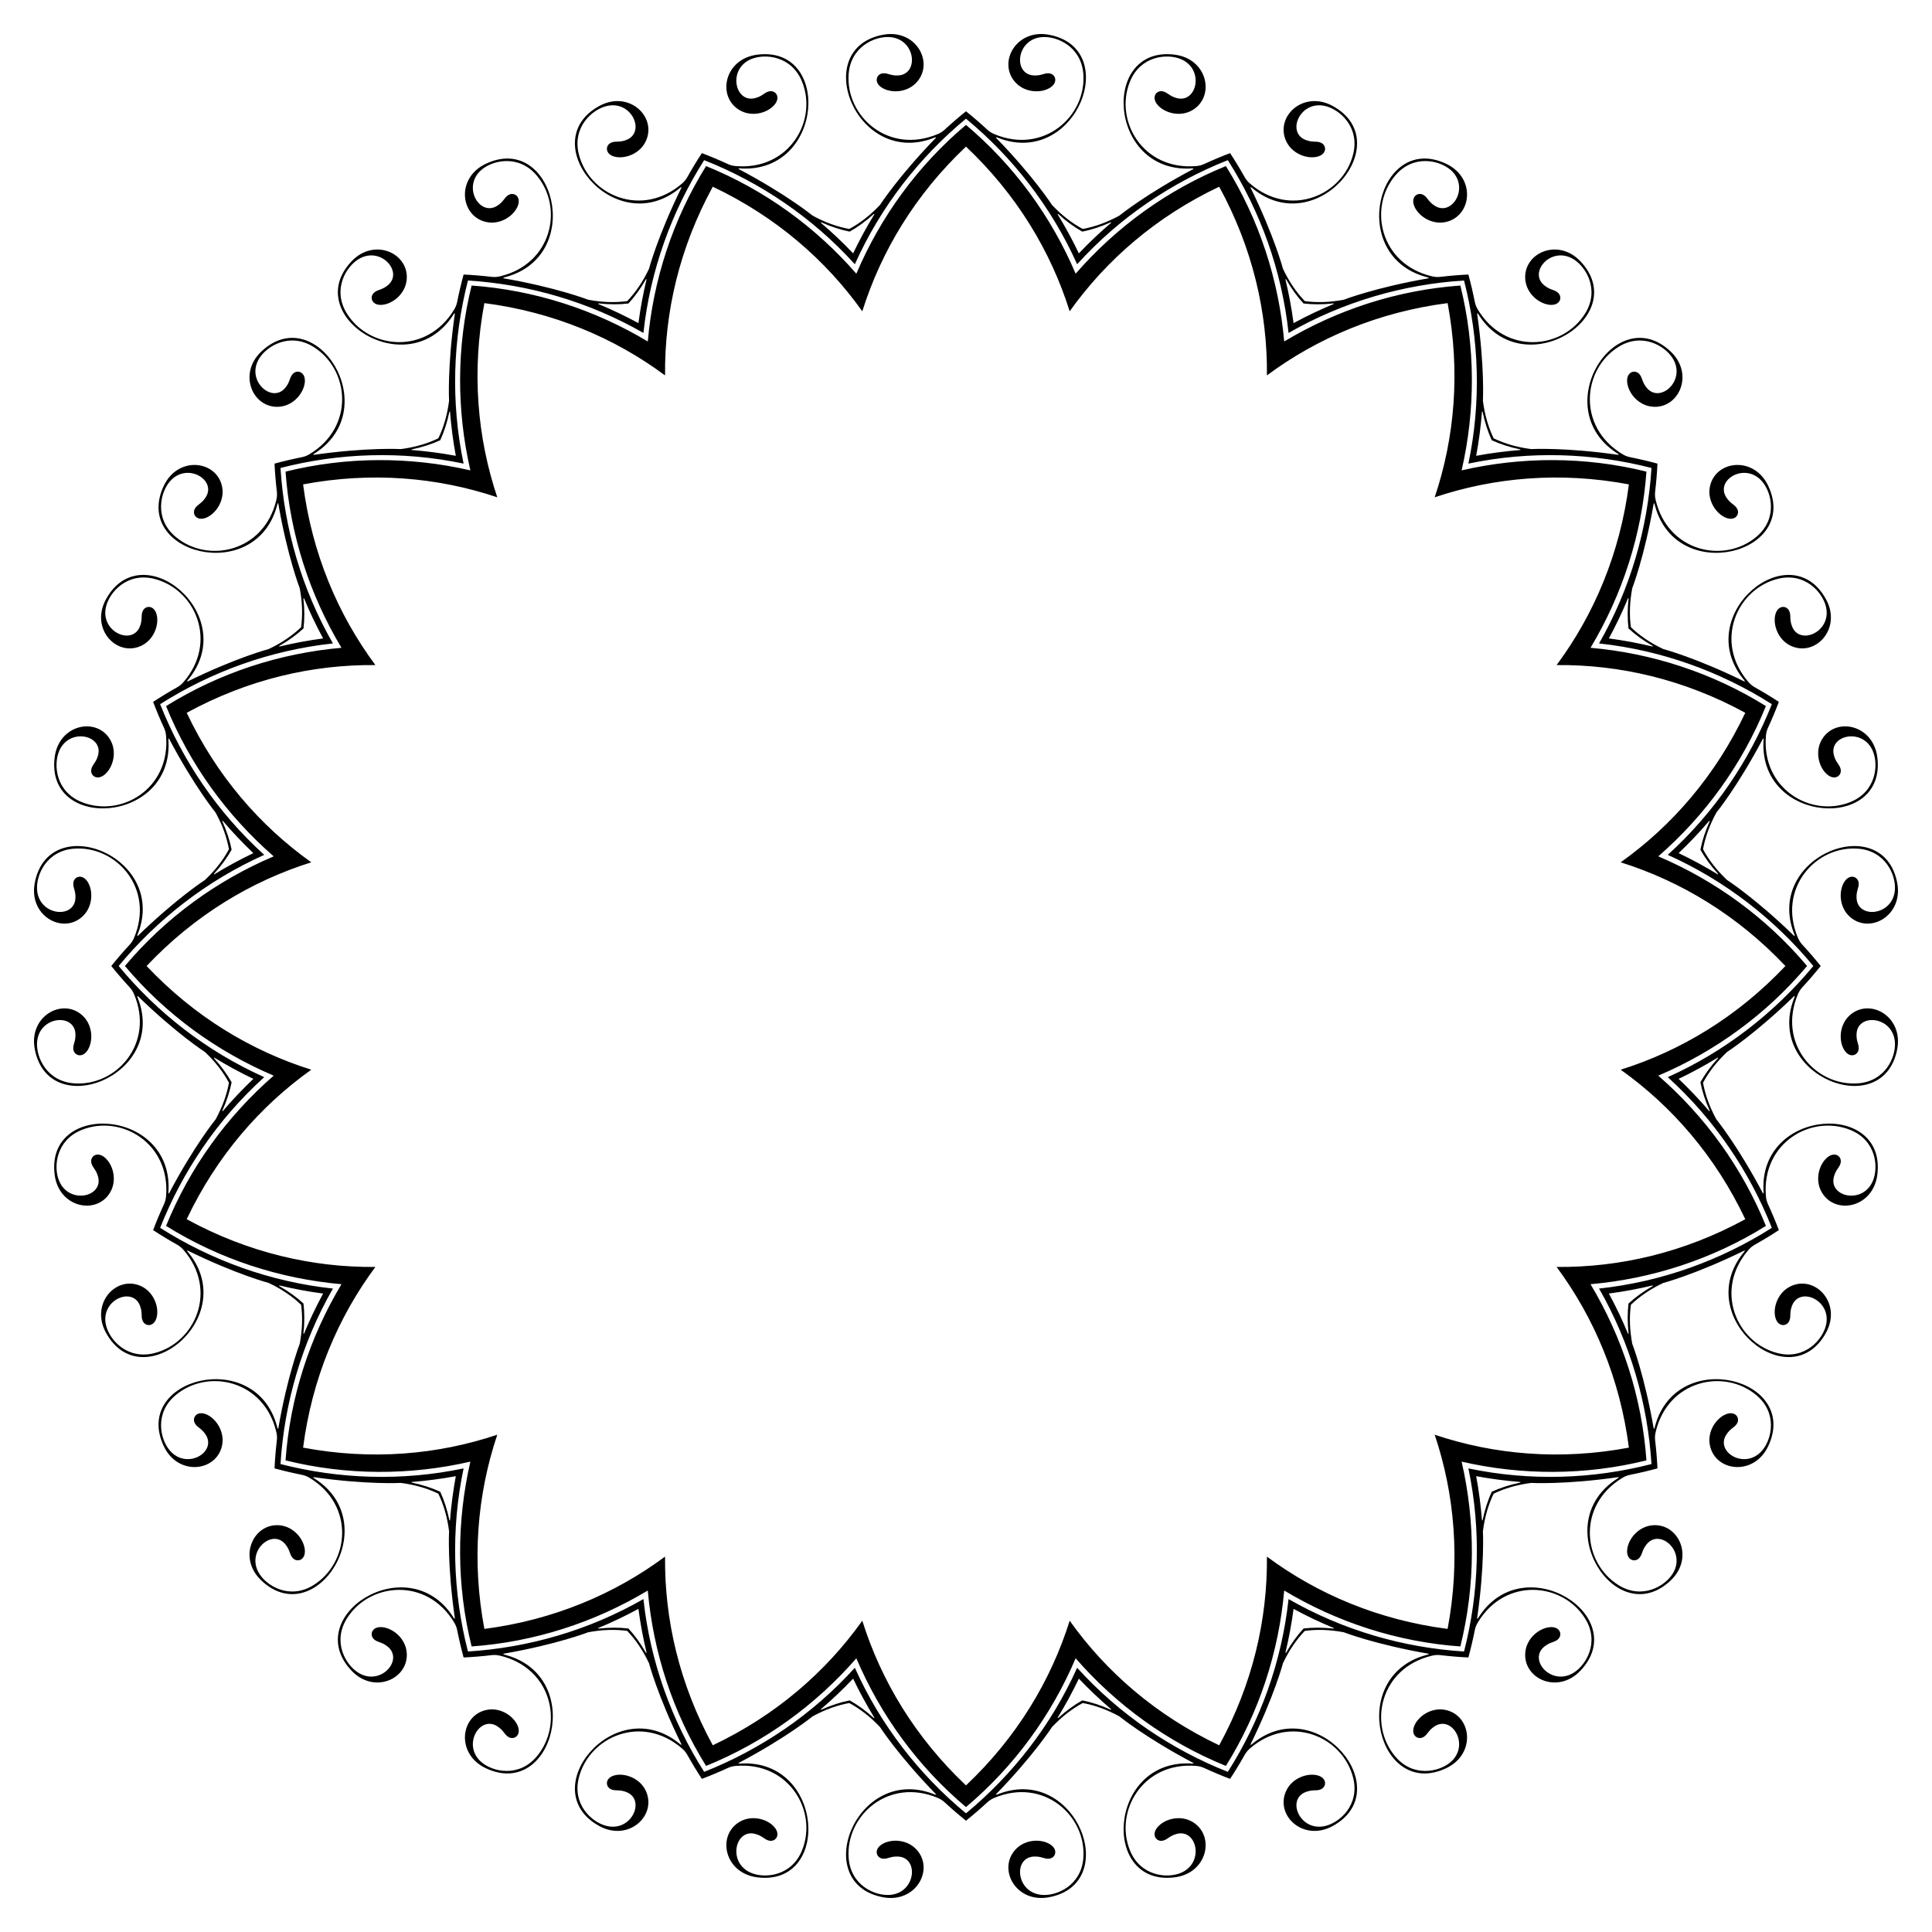
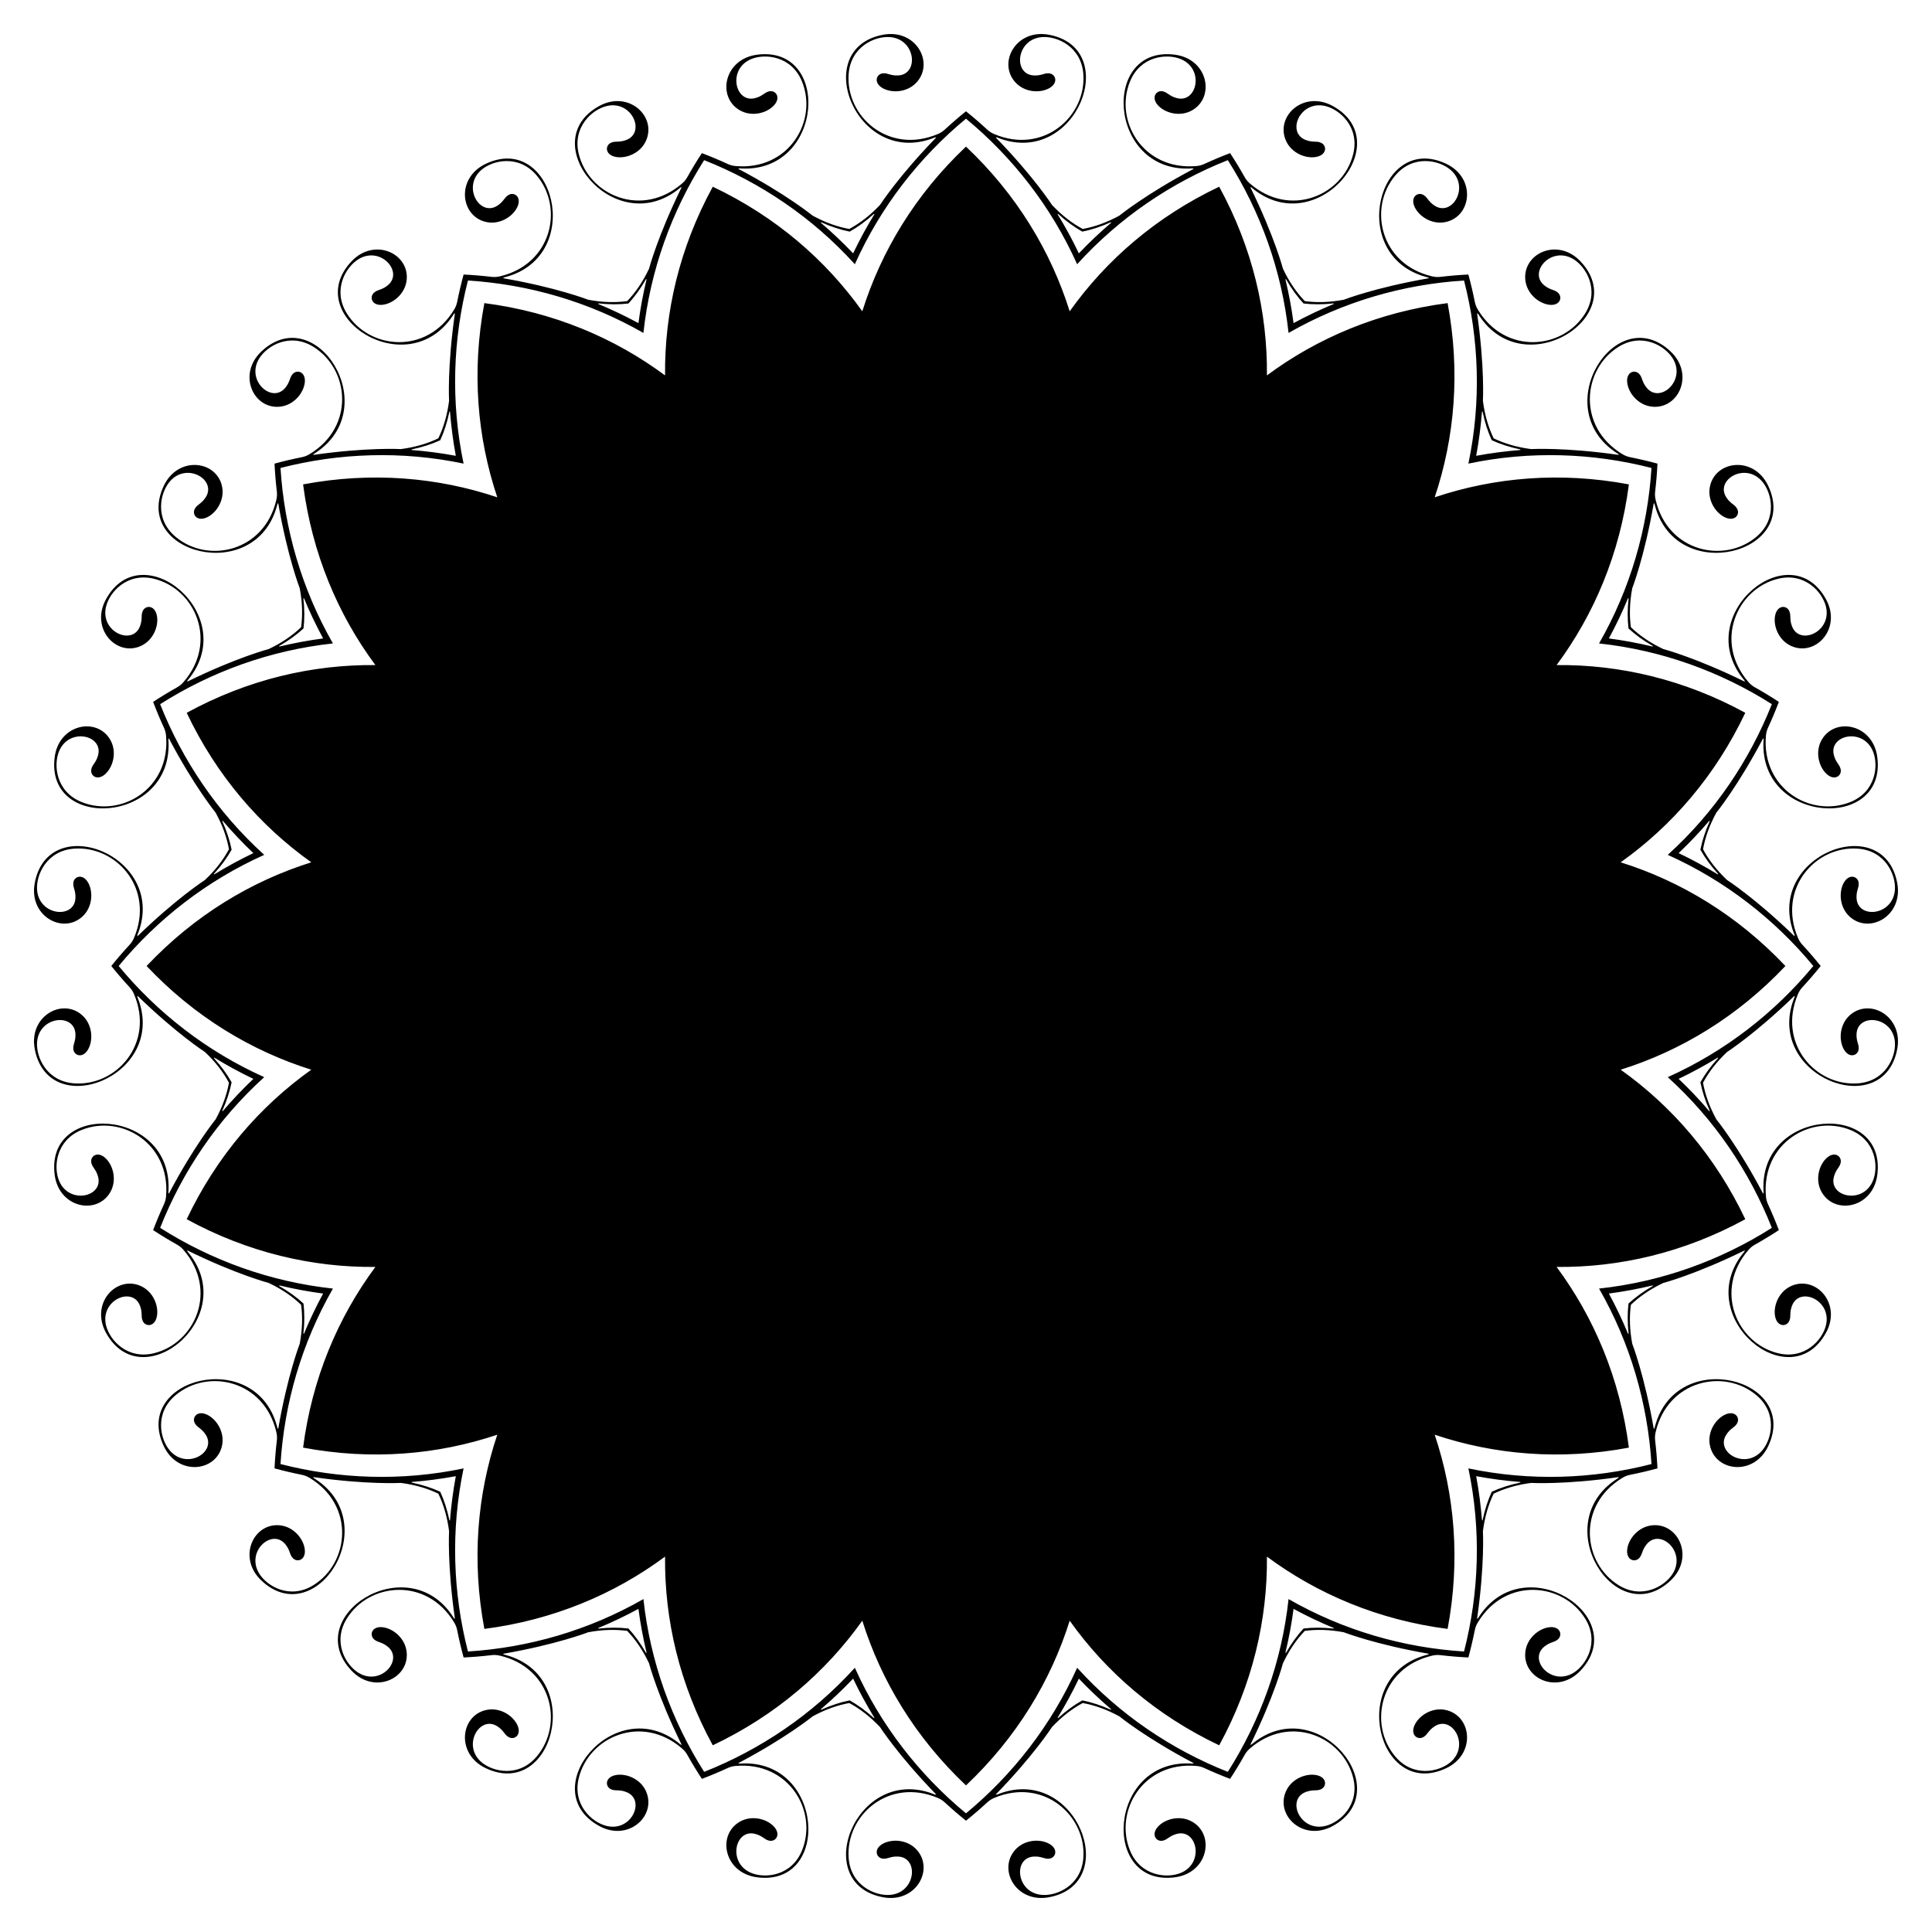
<svg xmlns="http://www.w3.org/2000/svg" enable-background="new 0 0 1658.386 1658.386" version="1.1" viewBox="0 0 1658.4 1658.4" xml:space="preserve">
-   <path d="m732.31 217.49c5.441-11.411 11.534-22.637 18.278-33.636-0.147-0.081-0.295-0.163-0.443-0.244-6.965 6.332-13.921 11.352-20.793 15.208-7.726-1.544-15.893-4.169-24.474-8.038-0.116 0.123-0.231 0.246-0.346 0.369 9.814 8.376 19.077 17.17 27.778 26.341zm-184.29 59.879c1.649-12.534 3.974-25.093 6.99-37.638-0.165-0.032-0.331-0.063-0.497-0.095-4.668 8.175-9.732 15.098-15.075 20.889-7.825 0.919-16.403 0.947-25.761-0.082-0.072 0.153-0.143 0.305-0.215 0.458 11.922 4.933 23.449 10.434 34.558 16.468zm-156.76 113.89c-2.305-12.43-3.975-25.093-4.983-37.955-0.167 0.021-0.334 0.042-0.502 0.063-1.913 9.217-4.59 17.367-7.882 24.525-7.158 3.292-15.308 5.969-24.525 7.882-0.021 0.168-0.042 0.335-0.063 0.502 12.863 1.009 25.525 2.678 37.955 4.983zm-113.89 156.76c-6.034-11.11-11.534-22.637-16.468-34.558-0.153 0.071-0.305 0.143-0.458 0.215 1.029 9.357 1.001 17.935 0.082 25.761-5.791 5.343-12.714 10.408-20.889 15.075 0.032 0.166 0.063 0.331 0.095 0.497 12.544-3.016 25.103-5.341 37.638-6.99zm-59.879 184.29c-9.171-8.701-17.965-17.964-26.341-27.778-0.123 0.115-0.246 0.23-0.369 0.346 3.87 8.581 6.494 16.748 8.038 24.474-3.856 6.871-8.876 13.827-15.208 20.793 0.081 0.148 0.163 0.295 0.244 0.443 10.999-6.744 22.225-12.836 33.636-18.278zm0 193.77c-11.411-5.441-22.637-11.534-33.636-18.278-0.081 0.147-0.163 0.295-0.244 0.443 6.332 6.965 11.352 13.922 15.208 20.793-1.544 7.726-4.169 15.893-8.038 24.474 0.123 0.116 0.246 0.231 0.369 0.346 8.376-9.814 17.17-19.077 26.341-27.778zm59.879 184.29c-12.534-1.649-25.093-3.974-37.638-6.99-0.032 0.165-0.063 0.331-0.095 0.497 8.175 4.668 15.098 9.732 20.889 15.075 0.919 7.825 0.947 16.403-0.082 25.76 0.153 0.072 0.305 0.144 0.458 0.215 4.933-11.921 10.434-23.447 16.468-34.557zm113.89 156.76c-12.43 2.305-25.093 3.975-37.955 4.983 0.021 0.167 0.042 0.334 0.063 0.502 9.217 1.913 17.367 4.59 24.525 7.883 3.292 7.158 5.969 15.308 7.882 24.525 0.168 0.021 0.335 0.042 0.502 0.063 1.009-12.863 2.678-25.526 4.983-37.956zm156.76 113.9c-11.11 6.034-22.637 11.534-34.558 16.468 0.071 0.153 0.143 0.305 0.215 0.458 9.357-1.029 17.935-1.001 25.761-0.082 5.343 5.791 10.408 12.714 15.075 20.889 0.166-0.032 0.331-0.063 0.497-0.095-3.016-12.545-5.341-25.104-6.99-37.638zm184.29 59.878c-8.701 9.171-17.964 17.965-27.778 26.341 0.115 0.123 0.23 0.246 0.346 0.369 8.581-3.87 16.748-6.494 24.474-8.038 6.871 3.856 13.827 8.876 20.793 15.208 0.148-0.082 0.295-0.163 0.443-0.244-6.744-10.999-12.836-22.225-18.278-33.636zm193.77 0c-5.441 11.411-11.534 22.637-18.278 33.636 0.147 0.081 0.295 0.162 0.443 0.244 6.965-6.332 13.922-11.352 20.793-15.208 7.726 1.544 15.893 4.168 24.474 8.038 0.116-0.123 0.231-0.246 0.346-0.369-9.814-8.376-19.077-17.17-27.778-26.341zm184.29-59.878c-1.649 12.534-3.974 25.093-6.99 37.638 0.165 0.032 0.331 0.063 0.497 0.095 4.668-8.175 9.732-15.098 15.075-20.889 7.825-0.919 16.403-0.947 25.76 0.082 0.072-0.153 0.144-0.305 0.215-0.458-11.921-4.934-23.447-10.434-34.557-16.468zm156.76-113.9c2.305 12.43 3.975 25.093 4.983 37.955 0.167-0.021 0.334-0.042 0.502-0.063 1.913-9.217 4.59-17.367 7.883-24.525 7.158-3.292 15.308-5.969 24.525-7.883 0.021-0.168 0.042-0.335 0.063-0.502-12.863-1.007-25.526-2.677-37.956-4.982zm113.9-156.76c6.034 11.11 11.534 22.636 16.468 34.558 0.153-0.071 0.305-0.143 0.458-0.215-1.029-9.357-1.001-17.935-0.082-25.76 5.791-5.343 12.714-10.408 20.889-15.075-0.032-0.166-0.063-0.331-0.095-0.497-12.545 3.015-25.104 5.34-37.638 6.989zm59.878-184.29c9.171 8.701 17.965 17.964 26.341 27.778 0.123-0.115 0.246-0.23 0.369-0.346-3.87-8.581-6.494-16.748-8.038-24.474 3.856-6.871 8.876-13.827 15.208-20.793-0.082-0.148-0.163-0.295-0.244-0.443-10.999 6.744-22.225 12.837-33.636 18.278zm0-193.77c11.411 5.441 22.637 11.534 33.636 18.278 0.081-0.147 0.162-0.295 0.244-0.443-6.332-6.965-11.352-13.921-15.208-20.793 1.544-7.726 4.168-15.893 8.038-24.474-0.123-0.116-0.246-0.231-0.369-0.346-8.376 9.814-17.17 19.077-26.341 27.778zm-59.878-184.29c12.534 1.649 25.093 3.974 37.638 6.99 0.032-0.165 0.063-0.331 0.095-0.497-8.175-4.668-15.098-9.732-20.889-15.075-0.919-7.825-0.947-16.403 0.082-25.761-0.153-0.072-0.305-0.143-0.458-0.215-4.934 11.922-10.434 23.449-16.468 34.558zm-113.9-156.76c12.43-2.305 25.093-3.975 37.955-4.983-0.021-0.167-0.042-0.334-0.063-0.502-9.217-1.913-17.367-4.59-24.525-7.882-3.292-7.158-5.969-15.308-7.883-24.525-0.168-0.021-0.335-0.042-0.502-0.063-1.007 12.863-2.677 25.525-4.982 37.955zm-156.76-113.89c11.11-6.034 22.636-11.534 34.558-16.468-0.071-0.153-0.143-0.305-0.215-0.458-9.357 1.029-17.935 1.001-25.76 0.082-5.343-5.791-10.408-12.714-15.075-20.889-0.166 0.032-0.331 0.063-0.497 0.095 3.015 12.544 5.34 25.103 6.989 37.638zm-184.29-59.879c8.701-9.171 17.964-17.965 27.778-26.341-0.115-0.123-0.23-0.246-0.346-0.369-8.581 3.87-16.748 6.494-24.474 8.038-6.871-3.856-13.827-8.876-20.793-15.208-0.148 0.081-0.295 0.163-0.443 0.244 6.744 10.999 12.837 22.225 18.278 33.636zm-197.09-20.953c8.959-4.795 17.846-11.563 26.372-20.598 0 0 15.736-24.473 48.31-57.956-1.24-0.22-2.048 0.362-2.894 0.679-66.243 24.805-105.88-77.04-42.781-88.838 27.98-5.231 44.09 23.48 29.094 40.549-8.171 9.301-22.109 9.818-29.935 4.997-7.51-4.626-4.886-12.074 0.984-12.449 4.215-0.269 6.17 2.158 12.832 1.835 17.971-0.873 15.321-31.119-7.001-32.91-12.892-1.034-33.794 8.121-35.511 31.801-2.632 36.286 34.249 69.226 76.449 51.464 2.226-0.937 4.202-2.15 5.992-3.804 5.934-5.483 12.031-10.739 18.292-15.768 6.261 5.028 12.358 10.285 18.292 15.768 1.79 1.654 3.766 2.867 5.992 3.804 42.2 17.762 79.081-15.177 76.45-51.464-1.717-23.68-22.62-32.835-35.511-31.801-22.322 1.791-24.972 32.038-7.001 32.91 6.662 0.324 8.616-2.104 12.832-1.835 5.87 0.375 8.493 7.823 0.984 12.449-7.826 4.821-21.764 4.303-29.935-4.997-14.996-17.069 1.113-45.78 29.094-40.548 63.101 11.797 23.462 113.64-42.781 88.838-0.846-0.317-1.655-0.899-2.894-0.679 32.574 33.483 48.31 57.955 48.31 57.956 8.526 9.035 17.413 15.803 26.372 20.598 10.003-1.792 20.546-5.482 31.447-11.441 1e-3 0 22.528-18.413 63.855-40.191-1.111-0.592-2.06-0.288-2.962-0.248-70.666 3.12-76.893-105.99-13.235-97.71 28.227 3.671 34.676 35.955 15.14 47.555-10.645 6.32-24.061 2.506-30.014-4.498-5.713-6.72-0.916-12.993 4.782-11.536 4.092 1.047 5.201 3.959 11.637 5.71 17.361 4.723 24.188-24.861 3.512-33.463-11.941-4.967-34.65-2.719-43.6 19.271-13.716 33.697 11.181 76.421 56.805 72.569 2.406-0.203 4.66-0.746 6.874-1.766 7.338-3.381 14.761-6.496 22.269-9.343 4.401 6.717 8.575 13.6 12.525 20.648 1.192 2.127 2.696 3.89 4.523 5.469 34.646 29.933 79.901 10.003 88.611-25.321 5.684-23.052-11.366-38.218-23.946-41.218-21.783-5.194-33.65 22.753-16.828 29.136 6.236 2.366 8.845 0.662 12.771 2.22 5.467 2.17 5.66 10.065-2.911 12.144-8.932 2.167-22.029-2.633-26.925-14.003-8.987-20.868 15.206-43.195 40.201-29.574 56.367 30.719-12.804 115.33-68.14 71.27-0.706-0.563-1.296-1.366-2.543-1.54 20.633 41.91 28.036 70.047 28.036 70.048 5.317 11.228 11.677 20.41 18.716 27.74 10.067 1.387 21.234 1.135 33.443-1.163 1e-3 0 27.116-10.55 73.149-18.491-0.874-0.906-1.87-0.911-2.741-1.152-68.172-18.869-40.377-124.56 17.607-97.017 25.711 12.214 21.869 44.911-0.296 49.906-12.077 2.722-23.657-5.052-27.155-13.552-3.356-8.157 3.144-12.64 8.113-9.493 3.568 2.26 3.723 5.373 9.303 9.026 15.052 9.857 30.686-16.17 13.68-30.74-9.822-8.414-32.114-13.294-47.422 4.854-23.458 27.809-12.982 76.136 31.599 86.571 2.352 0.55 4.663 0.731 7.083 0.445 8.023-0.948 16.046-1.617 24.067-2.004 2.11 7.748 3.953 15.585 5.531 23.508 0.476 2.391 1.362 4.533 2.612 6.599 23.701 39.175 72.899 34.204 92.099 3.301 12.53-20.167 1-39.86-10.037-46.601-19.112-11.671-39.034 11.241-25.008 22.51 5.199 4.177 8.207 3.363 11.459 6.058 4.529 3.753 2.273 11.321-6.521 10.65-9.165-0.7-20.137-9.311-21.28-21.638-2.099-22.624 27.81-36.382 47.372-15.704 44.115 46.634-47.816 105.73-86.828 46.725-0.498-0.753-0.81-1.7-1.942-2.251 6.673 46.235 5.018 75.283 5.018 75.283 1.587 12.321 4.798 23.02 9.228 32.166 9.146 4.43 19.844 7.641 32.165 9.228 1e-3 0 29.049-1.654 75.283 5.018-0.551-1.132-1.497-1.444-2.251-1.942-59.004-39.012 0.091-130.94 46.725-86.828 20.679 19.562 6.92 49.471-15.703 47.372-12.327-1.143-20.938-12.116-21.638-21.28-0.672-8.795 6.896-11.05 10.65-6.521 2.695 3.252 1.881 6.26 6.058 11.459 11.269 14.026 34.182-5.896 22.51-25.008-6.741-11.038-26.434-22.567-46.601-10.037-30.903 19.199-35.874 68.398 3.301 92.098 2.066 1.25 4.209 2.136 6.599 2.612 7.924 1.578 15.76 3.421 23.508 5.531-0.388 8.021-1.056 16.043-2.004 24.067-0.286 2.421-0.106 4.732 0.445 7.083 10.435 44.581 58.761 55.057 86.571 31.599 18.148-15.308 13.269-37.6 4.854-47.422-14.57-17.006-40.597-1.371-30.74 13.68 3.654 5.58 6.766 5.734 9.026 9.303 3.147 4.969-1.337 11.47-9.493 8.113-8.5-3.498-16.274-15.078-13.552-27.155 4.995-22.165 37.692-26.008 49.906-0.296 27.545 57.984-78.148 85.778-97.017 17.607-0.241-0.87-0.245-1.867-1.152-2.741-7.941 46.034-18.491 73.149-18.491 73.149-2.298 12.209-2.55 23.376-1.163 33.443 7.329 7.039 16.512 13.399 27.74 18.716 1e-3 0 28.138 7.403 70.048 28.036-0.174-1.247-0.978-1.836-1.54-2.543-44.061-55.336 40.55-124.51 71.27-68.14 13.622 24.994-8.706 49.188-29.574 40.201-11.37-4.897-16.17-17.993-14.003-26.925 2.079-8.572 9.973-8.378 12.143-2.911 1.558 3.926-0.146 6.535 2.22 12.771 6.383 16.822 34.331 4.955 29.136-16.828-3-12.58-18.167-29.631-41.218-23.946-35.323 8.71-55.254 53.965-25.321 88.611 1.579 1.828 3.343 3.332 5.469 4.523 7.048 3.949 13.932 8.123 20.648 12.525-2.847 7.509-5.962 14.932-9.343 22.269-1.02 2.214-1.563 4.468-1.766 6.874-3.852 45.624 38.872 70.521 72.569 56.805 21.99-8.951 24.238-31.659 19.271-43.6-8.602-20.676-38.186-13.849-33.463 3.512 1.751 6.436 4.663 7.545 5.71 11.637 1.458 5.698-4.815 10.495-11.536 4.782-7.003-5.953-10.818-19.369-4.498-30.014 11.6-19.536 43.884-13.087 47.555 15.14 8.279 63.658-100.83 57.431-97.71-13.235 0.04-0.902 0.344-1.852-0.249-2.962-21.778 41.327-40.19 63.855-40.191 63.855-5.958 10.901-9.649 21.444-11.441 31.447 4.795 8.959 11.563 17.846 20.598 26.372 0 0 24.473 15.736 57.956 48.31 0.22-1.24-0.362-2.048-0.679-2.894-24.805-66.243 77.04-105.88 88.838-42.781 5.231 27.98-23.48 44.09-40.549 29.094-9.301-8.171-9.818-22.109-4.997-29.935 4.626-7.51 12.074-4.886 12.449 0.984 0.269 4.215-2.158 6.17-1.834 12.832 0.873 17.971 31.119 15.321 32.91-7.001 1.034-12.892-8.121-33.794-31.801-35.511-36.286-2.632-69.226 34.249-51.464 76.449 0.937 2.226 2.15 4.202 3.804 5.992 5.483 5.934 10.739 12.031 15.767 18.292-5.028 6.261-10.285 12.358-15.767 18.292-1.654 1.79-2.867 3.766-3.804 5.992-17.762 42.2 15.177 79.081 51.464 76.45 23.68-1.717 32.835-22.62 31.801-35.511-1.791-22.322-32.038-24.972-32.91-7.001-0.324 6.662 2.104 8.616 1.834 12.832-0.375 5.87-7.823 8.493-12.449 0.984-4.821-7.826-4.303-21.764 4.997-29.935 17.069-14.996 45.78 1.114 40.549 29.094-11.797 63.101-113.64 23.462-88.838-42.781 0.317-0.846 0.899-1.655 0.679-2.894-33.483 32.574-57.955 48.31-57.956 48.31-9.035 8.526-15.803 17.413-20.598 26.372 1.792 10.003 5.482 20.546 11.441 31.447 0 1e-3 18.413 22.528 40.191 63.855 0.592-1.111 0.288-2.06 0.249-2.962-3.12-70.666 105.99-76.893 97.71-13.235-3.671 28.227-35.955 34.676-47.555 15.14-6.32-10.645-2.505-24.061 4.498-30.014 6.72-5.713 12.993-0.916 11.536 4.782-1.047 4.092-3.959 5.201-5.71 11.637-4.723 17.361 24.861 24.188 33.463 3.512 4.967-11.941 2.719-34.65-19.271-43.6-33.697-13.716-76.421 11.181-72.569 56.805 0.203 2.406 0.746 4.66 1.766 6.874 3.381 7.338 6.496 14.761 9.343 22.269-6.717 4.401-13.6 8.575-20.648 12.525-2.127 1.192-3.89 2.696-5.469 4.523-29.933 34.646-10.003 79.901 25.321 88.611 23.052 5.684 38.218-11.366 41.218-23.946 5.194-21.783-22.753-33.65-29.136-16.828-2.366 6.236-0.662 8.845-2.22 12.771-2.17 5.467-10.065 5.66-12.143-2.911-2.167-8.932 2.633-22.029 14.003-26.925 20.868-8.987 43.195 15.206 29.574 40.201-30.719 56.367-115.33-12.804-71.27-68.14 0.563-0.706 1.366-1.296 1.54-2.543-41.91 20.633-70.047 28.036-70.048 28.036-11.228 5.317-20.41 11.677-27.74 18.716-1.387 10.067-1.135 21.234 1.163 33.443 0 1e-3 10.55 27.116 18.491 73.149 0.906-0.874 0.911-1.87 1.152-2.741 18.869-68.172 124.56-40.377 97.017 17.607-12.214 25.711-44.911 21.869-49.906-0.296-2.722-12.077 5.052-23.657 13.552-27.155 8.157-3.356 12.64 3.144 9.493 8.113-2.26 3.568-5.373 3.723-9.026 9.303-9.857 15.052 16.17 30.686 30.74 13.68 8.414-9.822 13.294-32.114-4.854-47.422-27.809-23.458-76.136-12.982-86.571 31.599-0.551 2.352-0.731 4.663-0.445 7.083 0.948 8.023 1.617 16.046 2.004 24.067-7.748 2.11-15.585 3.953-23.508 5.531-2.391 0.476-4.533 1.362-6.599 2.612-39.175 23.701-34.204 72.899-3.301 92.099 20.167 12.53 39.86 1 46.601-10.037 11.671-19.112-11.241-39.034-22.51-25.008-4.177 5.199-3.363 8.207-6.058 11.459-3.753 4.529-11.321 2.273-10.65-6.521 0.7-9.165 9.311-20.137 21.638-21.28 22.624-2.099 36.382 27.81 15.703 47.372-46.634 44.115-105.73-47.816-46.725-86.828 0.754-0.498 1.7-0.81 2.251-1.942-46.235 6.673-75.283 5.018-75.283 5.018-12.321 1.587-23.02 4.798-32.165 9.228-4.43 9.146-7.641 19.844-9.228 32.165 0 1e-3 1.654 29.049-5.018 75.283 1.132-0.551 1.444-1.497 1.942-2.251 39.012-59.004 130.94 0.091 86.828 46.725-19.562 20.679-49.471 6.92-47.372-15.703 1.144-12.327 12.116-20.938 21.28-21.638 8.794-0.672 11.05 6.896 6.521 10.65-3.252 2.695-6.26 1.881-11.459 6.058-14.026 11.269 5.896 34.182 25.008 22.51 11.038-6.741 22.567-26.434 10.037-46.601-19.199-30.903-68.398-35.874-92.099 3.301-1.25 2.066-2.136 4.209-2.612 6.599-1.578 7.924-3.421 15.76-5.531 23.508-8.021-0.388-16.043-1.056-24.067-2.004-2.421-0.286-4.732-0.106-7.083 0.445-44.581 10.435-55.057 58.761-31.599 86.571 15.308 18.148 37.6 13.269 47.422 4.854 17.006-14.57 1.371-40.597-13.68-30.74-5.58 3.654-5.734 6.766-9.303 9.026-4.969 3.147-11.469-1.337-8.113-9.493 3.497-8.5 15.078-16.274 27.155-13.552 22.165 4.995 26.008 37.692 0.296 49.906-57.984 27.545-85.778-78.148-17.607-97.017 0.87-0.241 1.867-0.245 2.741-1.152-46.034-7.941-73.149-18.491-73.149-18.491-12.208-2.298-23.376-2.55-33.443-1.163-7.039 7.329-13.399 16.512-18.716 27.74 0 1e-3 -7.403 28.138-28.036 70.048 1.247-0.174 1.836-0.978 2.543-1.54 55.336-44.061 124.51 40.55 68.14 71.27-24.994 13.622-49.188-8.706-40.201-29.574 4.897-11.37 17.993-16.17 26.925-14.003 8.572 2.079 8.378 9.973 2.911 12.143-3.926 1.558-6.535-0.146-12.771 2.22-16.822 6.383-4.955 34.331 16.828 29.136 12.58-3 29.631-18.167 23.946-41.218-8.71-35.323-53.965-55.254-88.611-25.321-1.828 1.579-3.332 3.343-4.523 5.469-3.949 7.048-8.124 13.932-12.525 20.648-7.509-2.847-14.932-5.962-22.269-9.343-2.214-1.02-4.468-1.563-6.874-1.766-45.624-3.852-70.521 38.872-56.805 72.569 8.951 21.99 31.659 24.238 43.6 19.271 20.676-8.602 13.849-38.186-3.512-33.463-6.436 1.751-7.545 4.663-11.637 5.71-5.699 1.458-10.495-4.815-4.782-11.536 5.953-7.003 19.369-10.818 30.014-4.498 19.536 11.6 13.087 43.884-15.14 47.555-63.658 8.279-57.431-100.83 13.235-97.71 0.902 0.04 1.852 0.344 2.962-0.249-41.327-21.778-63.855-40.19-63.855-40.191-10.901-5.958-21.444-9.649-31.447-11.441-8.959 4.795-17.846 11.563-26.372 20.598 0 0-15.736 24.473-48.31 57.956 1.24 0.22 2.048-0.362 2.894-0.679 66.243-24.805 105.88 77.04 42.781 88.838-27.98 5.231-44.09-23.48-29.094-40.549 8.171-9.301 22.109-9.818 29.935-4.997 7.51 4.626 4.886 12.074-0.984 12.449-4.215 0.269-6.17-2.158-12.832-1.834-17.971 0.873-15.321 31.119 7.001 32.91 12.892 1.034 33.794-8.121 35.511-31.801 2.632-36.286-34.249-69.226-76.45-51.464-2.226 0.937-4.202 2.15-5.992 3.804-5.934 5.483-12.031 10.739-18.292 15.767-6.261-5.028-12.358-10.285-18.292-15.767-1.79-1.654-3.766-2.867-5.992-3.804-42.2-17.762-79.081 15.177-76.449 51.464 1.717 23.68 22.62 32.835 35.511 31.801 22.322-1.791 24.972-32.038 7.001-32.91-6.662-0.324-8.616 2.104-12.832 1.834-5.87-0.375-8.493-7.823-0.984-12.449 7.826-4.821 21.764-4.303 29.935 4.997 14.996 17.069-1.114 45.78-29.094 40.549-63.101-11.797-23.462-113.64 42.781-88.838 0.846 0.317 1.655 0.899 2.894 0.679-32.574-33.483-48.31-57.955-48.31-57.956-8.526-9.035-17.413-15.803-26.372-20.598-10.003 1.792-20.546 5.482-31.447 11.441-1e-3 0-22.528 18.413-63.855 40.191 1.111 0.592 2.06 0.288 2.962 0.249 70.666-3.12 76.893 105.99 13.235 97.71-28.227-3.671-34.676-35.955-15.14-47.555 10.645-6.32 24.061-2.505 30.014 4.498 5.713 6.72 0.916 12.993-4.782 11.536-4.092-1.047-5.201-3.959-11.637-5.71-17.361-4.723-24.188 24.861-3.512 33.463 11.941 4.967 34.65 2.719 43.6-19.271 13.716-33.697-11.181-76.421-56.805-72.569-2.407 0.203-4.66 0.746-6.874 1.766-7.338 3.381-14.761 6.496-22.269 9.343-4.401-6.717-8.575-13.6-12.525-20.648-1.192-2.127-2.696-3.89-4.523-5.469-34.646-29.933-79.901-10.003-88.611 25.321-5.684 23.052 11.366 38.218 23.946 41.218 21.783 5.194 33.65-22.753 16.828-29.136-6.236-2.366-8.845-0.662-12.771-2.22-5.467-2.17-5.66-10.065 2.911-12.143 8.932-2.167 22.029 2.633 26.925 14.003 8.987 20.868-15.206 43.195-40.201 29.574-56.367-30.719 12.804-115.33 68.14-71.27 0.706 0.563 1.296 1.366 2.543 1.54-20.633-41.91-28.036-70.047-28.036-70.048-5.317-11.228-11.677-20.41-18.716-27.74-10.067-1.387-21.234-1.135-33.443 1.163-1e-3 0-27.116 10.55-73.149 18.491 0.874 0.906 1.87 0.911 2.741 1.152 68.172 18.869 40.377 124.56-17.607 97.017-25.711-12.214-21.869-44.911 0.296-49.906 12.077-2.722 23.657 5.052 27.155 13.552 3.356 8.157-3.144 12.64-8.113 9.493-3.568-2.26-3.723-5.373-9.303-9.026-15.052-9.857-30.686 16.17-13.68 30.74 9.822 8.414 32.114 13.294 47.422-4.854 23.458-27.809 12.982-76.136-31.599-86.571-2.352-0.551-4.663-0.731-7.083-0.445-8.023 0.948-16.046 1.617-24.067 2.004-2.11-7.748-3.953-15.585-5.531-23.508-0.476-2.391-1.362-4.533-2.612-6.599-23.701-39.175-72.899-34.204-92.098-3.301-12.53 20.167-1 39.86 10.037 46.601 19.112 11.671 39.034-11.241 25.008-22.51-5.199-4.177-8.207-3.363-11.459-6.058-4.529-3.753-2.273-11.321 6.521-10.65 9.165 0.7 20.137 9.311 21.28 21.638 2.099 22.624-27.81 36.382-47.372 15.703-44.115-46.634 47.816-105.73 86.828-46.725 0.498 0.754 0.81 1.7 1.942 2.251-6.673-46.235-5.018-75.283-5.018-75.283-1.587-12.321-4.798-23.02-9.228-32.165-9.146-4.43-19.844-7.641-32.166-9.228-1e-3 0-29.049 1.654-75.283-5.018 0.551 1.132 1.497 1.444 2.251 1.942 59.004 39.012-0.091 130.94-46.725 86.828-20.679-19.562-6.92-49.471 15.704-47.372 12.327 1.144 20.938 12.116 21.638 21.28 0.672 8.794-6.896 11.05-10.65 6.521-2.695-3.252-1.881-6.26-6.058-11.459-11.269-14.026-34.181 5.896-22.51 25.008 6.741 11.038 26.434 22.567 46.601 10.037 30.903-19.199 35.874-68.398-3.301-92.099-2.066-1.25-4.209-2.136-6.599-2.612-7.924-1.578-15.76-3.421-23.508-5.531 0.388-8.021 1.056-16.043 2.004-24.067 0.286-2.421 0.106-4.732-0.445-7.083-10.435-44.581-58.761-55.057-86.571-31.599-18.148 15.308-13.269 37.6-4.854 47.422 14.57 17.006 40.597 1.371 30.74-13.68-3.654-5.58-6.766-5.734-9.026-9.303-3.147-4.969 1.337-11.469 9.493-8.113 8.5 3.497 16.274 15.078 13.552 27.155-4.995 22.165-37.692 26.008-49.906 0.296-27.545-57.984 78.148-85.778 97.017-17.607 0.241 0.87 0.245 1.867 1.152 2.741 7.941-46.034 18.491-73.149 18.491-73.149 2.298-12.208 2.55-23.376 1.163-33.443-7.329-7.039-16.512-13.399-27.74-18.716-1e-3 0-28.138-7.403-70.048-28.036 0.174 1.247 0.978 1.836 1.54 2.543 44.061 55.336-40.55 124.51-71.27 68.14-13.622-24.994 8.706-49.188 29.574-40.201 11.37 4.897 16.17 17.993 14.003 26.925-2.079 8.572-9.973 8.378-12.144 2.911-1.558-3.926 0.146-6.535-2.22-12.771-6.383-16.822-34.33-4.955-29.136 16.828 3 12.58 18.167 29.631 41.218 23.946 35.323-8.71 55.254-53.965 25.321-88.611-1.579-1.828-3.343-3.332-5.469-4.523-7.048-3.949-13.932-8.124-20.648-12.525 2.847-7.509 5.962-14.932 9.343-22.269 1.02-2.214 1.563-4.468 1.766-6.874 3.852-45.624-38.872-70.521-72.569-56.805-21.99 8.951-24.238 31.659-19.271 43.6 8.601 20.676 38.186 13.849 33.463-3.512-1.751-6.436-4.663-7.545-5.71-11.637-1.458-5.699 4.815-10.495 11.536-4.782 7.003 5.953 10.818 19.369 4.498 30.014-11.6 19.536-43.884 13.087-47.555-15.14-8.279-63.658 100.83-57.431 97.71 13.235-0.04 0.902-0.344 1.852 0.248 2.962 21.778-41.327 40.19-63.855 40.191-63.855 5.958-10.901 9.649-21.444 11.441-31.447-4.795-8.959-11.563-17.846-20.598-26.372 0 0-24.473-15.736-57.956-48.31-0.22 1.24 0.362 2.048 0.679 2.894 24.805 66.243-77.04 105.88-88.838 42.781-5.231-27.98 23.48-44.09 40.549-29.094 9.301 8.171 9.818 22.109 4.997 29.935-4.626 7.51-12.074 4.886-12.449-0.984-0.269-4.215 2.158-6.17 1.835-12.832-0.873-17.971-31.119-15.321-32.91 7.001-1.034 12.892 8.121 33.794 31.801 35.511 36.286 2.632 69.226-34.249 51.464-76.45-0.937-2.226-2.15-4.202-3.804-5.992-5.483-5.934-10.739-12.031-15.768-18.292 5.028-6.261 10.285-12.358 15.768-18.292 1.654-1.79 2.867-3.766 3.804-5.992 17.762-42.2-15.177-79.081-51.464-76.449-23.68 1.717-32.835 22.62-31.801 35.511 1.791 22.322 32.038 24.972 32.91 7.001 0.324-6.662-2.104-8.616-1.835-12.832 0.375-5.87 7.823-8.493 12.449-0.984 4.821 7.826 4.303 21.764-4.997 29.935-17.069 14.996-45.78-1.114-40.549-29.094 11.797-63.101 113.64-23.462 88.838 42.781-0.317 0.846-0.899 1.655-0.679 2.894 33.483-32.574 57.955-48.31 57.956-48.31 9.035-8.526 15.803-17.413 20.598-26.372-1.792-10.003-5.482-20.546-11.441-31.447 0-1e-3 -18.413-22.528-40.191-63.855-0.592 1.111-0.288 2.06-0.248 2.962 3.12 70.666-105.99 76.893-97.71 13.235 3.671-28.227 35.955-34.676 47.555-15.14 6.32 10.645 2.506 24.061-4.498 30.014-6.72 5.713-12.993 0.916-11.536-4.782 1.047-4.092 3.959-5.201 5.71-11.637 4.723-17.361-24.861-24.188-33.463-3.512-4.967 11.941-2.719 34.65 19.271 43.6 33.697 13.716 76.421-11.181 72.569-56.805-0.203-2.407-0.746-4.66-1.766-6.874-3.381-7.338-6.496-14.761-9.343-22.269 6.717-4.401 13.6-8.575 20.648-12.525 2.127-1.192 3.89-2.696 5.469-4.523 29.933-34.646 10.003-79.901-25.321-88.611-23.052-5.684-38.218 11.366-41.218 23.946-5.194 21.783 22.753 33.65 29.136 16.828 2.366-6.236 0.662-8.845 2.22-12.771 2.17-5.467 10.065-5.66 12.144 2.911 2.167 8.932-2.633 22.029-14.003 26.925-20.868 8.987-43.195-15.206-29.574-40.201 30.719-56.367 115.33 12.804 71.27 68.14-0.563 0.706-1.366 1.296-1.54 2.543 41.91-20.633 70.047-28.036 70.048-28.036 11.228-5.317 20.41-11.677 27.74-18.716 1.387-10.067 1.135-21.234-1.163-33.443 0-1e-3 -10.55-27.116-18.491-73.149-0.906 0.874-0.911 1.87-1.152 2.741-18.869 68.172-124.56 40.377-97.017-17.607 12.214-25.711 44.911-21.869 49.906 0.296 2.722 12.077-5.052 23.657-13.552 27.155-8.157 3.356-12.64-3.144-9.493-8.113 2.26-3.568 5.373-3.723 9.026-9.303 9.857-15.052-16.17-30.686-30.74-13.68-8.414 9.822-13.294 32.114 4.854 47.422 27.809 23.458 76.136 12.982 86.571-31.599 0.55-2.352 0.731-4.663 0.445-7.083-0.948-8.023-1.617-16.046-2.004-24.067 7.748-2.11 15.585-3.953 23.508-5.531 2.391-0.476 4.533-1.362 6.599-2.612 39.175-23.701 34.204-72.899 3.301-92.098-20.167-12.53-39.86-1-46.601 10.037-11.671 19.112 11.241 39.034 22.51 25.008 4.177-5.199 3.363-8.207 6.058-11.459 3.753-4.529 11.321-2.273 10.65 6.521-0.7 9.165-9.311 20.137-21.638 21.28-22.624 2.099-36.382-27.81-15.704-47.372 46.634-44.115 105.73 47.816 46.725 86.828-0.753 0.498-1.7 0.81-2.251 1.942 46.235-6.673 75.283-5.018 75.283-5.018 12.321-1.587 23.02-4.798 32.166-9.228 4.43-9.146 7.641-19.844 9.228-32.166 0-1e-3 -1.654-29.049 5.018-75.283-1.132 0.551-1.444 1.497-1.942 2.251-39.012 59.004-130.94-0.091-86.828-46.725 19.562-20.679 49.471-6.92 47.372 15.704-1.143 12.327-12.116 20.938-21.28 21.638-8.795 0.672-11.05-6.896-6.521-10.65 3.252-2.695 6.26-1.881 11.459-6.058 14.026-11.269-5.896-34.181-25.008-22.51-11.038 6.741-22.567 26.434-10.037 46.601 19.199 30.903 68.398 35.874 92.098-3.301 1.25-2.066 2.136-4.209 2.612-6.599 1.578-7.924 3.421-15.76 5.531-23.508 8.021 0.388 16.043 1.056 24.067 2.004 2.421 0.286 4.732 0.106 7.083-0.445 44.581-10.435 55.057-58.761 31.599-86.571-15.308-18.148-37.6-13.269-47.422-4.854-17.006 14.57-1.371 40.597 13.68 30.74 5.58-3.654 5.734-6.766 9.303-9.026 4.969-3.147 11.47 1.337 8.113 9.493-3.498 8.5-15.078 16.274-27.155 13.552-22.165-4.995-26.008-37.692-0.296-49.906 57.984-27.545 85.778 78.148 17.607 97.017-0.87 0.241-1.867 0.245-2.741 1.152 46.034 7.941 73.149 18.491 73.149 18.491 12.209 2.298 23.376 2.55 33.443 1.163 7.039-7.329 13.399-16.512 18.716-27.74 0-1e-3 7.403-28.138 28.036-70.048-1.247 0.174-1.836 0.978-2.543 1.54-55.336 44.061-124.51-40.55-68.14-71.27 24.994-13.622 49.188 8.706 40.201 29.574-4.897 11.37-17.993 16.17-26.925 14.003-8.572-2.079-8.378-9.973-2.911-12.144 3.926-1.558 6.535 0.146 12.771-2.22 16.822-6.383 4.955-34.33-16.828-29.136-12.58 3-29.631 18.167-23.946 41.218 8.71 35.323 53.965 55.254 88.611 25.321 1.828-1.579 3.332-3.343 4.523-5.469 3.949-7.048 8.123-13.932 12.525-20.648 7.509 2.847 14.932 5.962 22.269 9.343 2.214 1.02 4.468 1.563 6.874 1.766 45.624 3.852 70.521-38.872 56.805-72.569-8.951-21.99-31.659-24.238-43.6-19.271-20.676 8.601-13.849 38.186 3.512 33.463 6.436-1.751 7.545-4.663 11.637-5.71 5.698-1.458 10.495 4.815 4.782 11.536-5.953 7.003-19.369 10.818-30.014 4.498-19.536-11.6-13.087-43.884 15.14-47.555 63.658-8.279 57.431 100.83-13.235 97.71-0.902-0.04-1.852-0.344-2.962 0.248 41.327 21.778 63.855 40.19 63.855 40.191 10.901 5.958 21.444 9.648 31.447 11.44zm100.2-70.688c-43.506 41.087-72.826 89.848-89.009 141.37-31.312-43.999-74.265-81.314-128.34-106.94-28.68 52.52-41.497 107.96-40.967 161.96-43.375-32.17-95.757-54.385-155.1-62.052-11.047 58.812-6.106 115.5 11.085 166.69-51.193-17.191-107.88-22.133-166.69-11.085 7.667 59.347 29.883 111.73 62.052 155.1-54-0.53-109.44 12.286-161.96 40.967 25.631 54.073 62.946 97.026 106.94 128.34-51.521 16.183-100.28 45.502-141.37 89.009 41.087 43.506 89.848 72.826 141.37 89.009-43.999 31.311-81.314 74.264-106.94 128.34 52.52 28.68 107.96 41.497 161.96 40.967-32.17 43.375-54.385 95.757-62.052 155.1 58.812 11.047 115.5 6.106 166.69-11.085-17.191 51.193-22.133 107.88-11.085 166.69 59.347-7.667 111.73-29.883 155.1-62.052-0.53 54 12.286 109.44 40.967 161.96 54.073-25.631 97.026-62.946 128.34-106.94 16.183 51.521 45.502 100.28 89.009 141.37 43.506-41.087 72.826-89.848 89.009-141.37 31.311 43.999 74.264 81.314 128.34 106.94 28.68-52.52 41.497-107.96 40.967-161.96 43.375 32.17 95.757 54.385 155.1 62.052 11.047-58.812 6.106-115.5-11.085-166.69 51.193 17.191 107.88 22.133 166.69 11.085-7.667-59.347-29.883-111.73-62.052-155.1 54 0.53 109.44-12.286 161.96-40.967-25.631-54.073-62.946-97.026-106.94-128.34 51.521-16.183 100.28-45.502 141.37-89.009-41.087-43.506-89.848-72.826-141.37-89.009 43.999-31.312 81.314-74.265 106.94-128.34-52.52-28.68-107.96-41.497-161.96-40.967 32.17-43.375 54.385-95.757 62.052-155.1-58.812-11.047-115.5-6.106-166.69 11.085 17.191-51.193 22.133-107.88 11.085-166.69-59.347 7.667-111.73 29.883-155.1 62.052 0.53-54-12.286-109.44-40.967-161.96-54.073 25.631-97.026 62.946-128.34 106.94-16.183-51.521-45.503-100.28-89.009-141.37zm0-23.978c-40.083 33.162-73.244 75.554-95.407 124.95-36.342-40.128-80.98-70.198-129.35-89.35-27.874 43.925-46.312 94.49-52.127 148.32-46.964-26.934-98.709-41.738-150.63-45.006-12.936 50.389-14.846 104.18-3.743 157.16-52.988-11.103-106.78-9.193-157.16 3.743 3.268 51.92 18.073 103.66 45.006 150.63-53.826 5.815-104.39 24.253-148.32 52.127 19.152 48.369 49.222 93.007 89.35 129.35-49.394 22.163-91.786 55.324-124.95 95.407 33.162 40.083 75.554 73.244 124.95 95.407-40.128 36.342-70.198 80.98-89.35 129.35 43.925 27.874 94.49 46.312 148.32 52.127-26.934 46.964-41.738 98.709-45.006 150.63 50.389 12.936 104.18 14.846 157.16 3.743-11.103 52.988-9.193 106.78 3.743 157.16 51.92-3.268 103.66-18.073 150.63-45.006 5.815 53.826 24.253 104.39 52.127 148.32 48.369-19.152 93.007-49.222 129.35-89.35 22.163 49.394 55.324 91.786 95.407 124.95 40.083-33.162 73.244-75.554 95.407-124.95 36.342 40.128 80.98 70.198 129.35 89.35 27.874-43.925 46.312-94.49 52.127-148.32 46.964 26.934 98.709 41.738 150.63 45.006 12.936-50.389 14.846-104.18 3.743-157.16 52.988 11.103 106.78 9.193 157.16-3.743-3.268-51.92-18.073-103.66-45.006-150.63 53.826-5.815 104.39-24.253 148.32-52.127-19.152-48.369-49.222-93.007-89.35-129.35 49.394-22.163 91.786-55.324 124.95-95.407-33.162-40.083-75.554-73.244-124.95-95.407 40.128-36.342 70.198-80.98 89.35-129.35-43.925-27.874-94.49-46.312-148.32-52.127 26.934-46.964 41.738-98.709 45.006-150.63-50.389-12.936-104.18-14.846-157.16-3.743 11.103-52.988 9.193-106.78-3.743-157.16-51.92 3.268-103.66 18.073-150.63 45.006-5.815-53.826-24.253-104.39-52.127-148.32-48.369 19.152-93.007 49.222-129.35 89.35-22.163-49.394-55.323-91.786-95.407-124.95zm-94.121 133.07c20.74-48.794 52.702-92.868 94.121-127.72 41.419 34.855 73.381 78.929 94.121 127.72 34.803-39.997 78.82-72.037 128.98-92.387 28.621 45.948 45.399 97.742 50.046 150.56 45.459-27.285 97.223-44.155 151.22-48.007 13.022 52.544 12.973 106.99 1.072 158.65 51.666-11.902 106.11-11.95 158.65 1.072-3.853 53.996-20.723 105.76-48.007 151.22 52.815 4.646 104.61 21.424 150.56 50.046-20.35 50.163-52.39 94.18-92.387 128.98 48.794 20.74 92.868 52.702 127.72 94.121-34.855 41.419-78.929 73.381-127.72 94.121 39.997 34.803 72.037 78.82 92.387 128.98-45.948 28.621-97.742 45.399-150.56 50.046 27.285 45.459 44.155 97.223 48.007 151.22-52.544 13.022-106.99 12.973-158.65 1.072 11.902 51.666 11.95 106.11-1.072 158.65-53.996-3.853-105.76-20.723-151.22-48.007-4.646 52.815-21.424 104.61-50.046 150.56-50.163-20.35-94.18-52.39-128.98-92.387-20.74 48.794-52.702 92.868-94.121 127.72-41.419-34.855-73.381-78.929-94.121-127.72-34.803 39.997-78.82 72.037-128.98 92.387-28.621-45.948-45.399-97.742-50.046-150.56-45.459 27.285-97.223 44.155-151.22 48.007-13.022-52.544-12.973-106.99-1.072-158.65-51.666 11.902-106.11 11.95-158.65-1.072 3.853-53.996 20.723-105.76 48.007-151.22-52.815-4.646-104.61-21.424-150.56-50.046 20.35-50.163 52.39-94.18 92.387-128.98-48.794-20.74-92.868-52.702-127.72-94.121 34.855-41.419 78.929-73.381 127.72-94.121-39.997-34.803-72.037-78.82-92.387-128.98 45.948-28.621 97.742-45.399 150.56-50.046-27.285-45.459-44.155-97.223-48.007-151.22 52.544-13.022 106.99-12.973 158.65-1.072-11.902-51.666-11.95-106.11 1.072-158.65 53.996 3.853 105.76 20.723 151.22 48.007 4.646-52.815 21.424-104.61 50.046-150.56 50.163 20.35 94.181 52.39 128.98 92.387z" />
+   <path d="m732.31 217.49c5.441-11.411 11.534-22.637 18.278-33.636-0.147-0.081-0.295-0.163-0.443-0.244-6.965 6.332-13.921 11.352-20.793 15.208-7.726-1.544-15.893-4.169-24.474-8.038-0.116 0.123-0.231 0.246-0.346 0.369 9.814 8.376 19.077 17.17 27.778 26.341zm-184.29 59.879c1.649-12.534 3.974-25.093 6.99-37.638-0.165-0.032-0.331-0.063-0.497-0.095-4.668 8.175-9.732 15.098-15.075 20.889-7.825 0.919-16.403 0.947-25.761-0.082-0.072 0.153-0.143 0.305-0.215 0.458 11.922 4.933 23.449 10.434 34.558 16.468zm-156.76 113.89c-2.305-12.43-3.975-25.093-4.983-37.955-0.167 0.021-0.334 0.042-0.502 0.063-1.913 9.217-4.59 17.367-7.882 24.525-7.158 3.292-15.308 5.969-24.525 7.882-0.021 0.168-0.042 0.335-0.063 0.502 12.863 1.009 25.525 2.678 37.955 4.983zm-113.89 156.76c-6.034-11.11-11.534-22.637-16.468-34.558-0.153 0.071-0.305 0.143-0.458 0.215 1.029 9.357 1.001 17.935 0.082 25.761-5.791 5.343-12.714 10.408-20.889 15.075 0.032 0.166 0.063 0.331 0.095 0.497 12.544-3.016 25.103-5.341 37.638-6.99zm-59.879 184.29c-9.171-8.701-17.965-17.964-26.341-27.778-0.123 0.115-0.246 0.23-0.369 0.346 3.87 8.581 6.494 16.748 8.038 24.474-3.856 6.871-8.876 13.827-15.208 20.793 0.081 0.148 0.163 0.295 0.244 0.443 10.999-6.744 22.225-12.836 33.636-18.278zm0 193.77c-11.411-5.441-22.637-11.534-33.636-18.278-0.081 0.147-0.163 0.295-0.244 0.443 6.332 6.965 11.352 13.922 15.208 20.793-1.544 7.726-4.169 15.893-8.038 24.474 0.123 0.116 0.246 0.231 0.369 0.346 8.376-9.814 17.17-19.077 26.341-27.778zm59.879 184.29c-12.534-1.649-25.093-3.974-37.638-6.99-0.032 0.165-0.063 0.331-0.095 0.497 8.175 4.668 15.098 9.732 20.889 15.075 0.919 7.825 0.947 16.403-0.082 25.76 0.153 0.072 0.305 0.144 0.458 0.215 4.933-11.921 10.434-23.447 16.468-34.557zm113.89 156.76c-12.43 2.305-25.093 3.975-37.955 4.983 0.021 0.167 0.042 0.334 0.063 0.502 9.217 1.913 17.367 4.59 24.525 7.883 3.292 7.158 5.969 15.308 7.882 24.525 0.168 0.021 0.335 0.042 0.502 0.063 1.009-12.863 2.678-25.526 4.983-37.956zm156.76 113.9c-11.11 6.034-22.637 11.534-34.558 16.468 0.071 0.153 0.143 0.305 0.215 0.458 9.357-1.029 17.935-1.001 25.761-0.082 5.343 5.791 10.408 12.714 15.075 20.889 0.166-0.032 0.331-0.063 0.497-0.095-3.016-12.545-5.341-25.104-6.99-37.638zm184.29 59.878c-8.701 9.171-17.964 17.965-27.778 26.341 0.115 0.123 0.23 0.246 0.346 0.369 8.581-3.87 16.748-6.494 24.474-8.038 6.871 3.856 13.827 8.876 20.793 15.208 0.148-0.082 0.295-0.163 0.443-0.244-6.744-10.999-12.836-22.225-18.278-33.636zm193.77 0c-5.441 11.411-11.534 22.637-18.278 33.636 0.147 0.081 0.295 0.162 0.443 0.244 6.965-6.332 13.922-11.352 20.793-15.208 7.726 1.544 15.893 4.168 24.474 8.038 0.116-0.123 0.231-0.246 0.346-0.369-9.814-8.376-19.077-17.17-27.778-26.341zm184.29-59.878c-1.649 12.534-3.974 25.093-6.99 37.638 0.165 0.032 0.331 0.063 0.497 0.095 4.668-8.175 9.732-15.098 15.075-20.889 7.825-0.919 16.403-0.947 25.76 0.082 0.072-0.153 0.144-0.305 0.215-0.458-11.921-4.934-23.447-10.434-34.557-16.468zm156.76-113.9c2.305 12.43 3.975 25.093 4.983 37.955 0.167-0.021 0.334-0.042 0.502-0.063 1.913-9.217 4.59-17.367 7.883-24.525 7.158-3.292 15.308-5.969 24.525-7.883 0.021-0.168 0.042-0.335 0.063-0.502-12.863-1.007-25.526-2.677-37.956-4.982zm113.9-156.76c6.034 11.11 11.534 22.636 16.468 34.558 0.153-0.071 0.305-0.143 0.458-0.215-1.029-9.357-1.001-17.935-0.082-25.76 5.791-5.343 12.714-10.408 20.889-15.075-0.032-0.166-0.063-0.331-0.095-0.497-12.545 3.015-25.104 5.34-37.638 6.989zm59.878-184.29c9.171 8.701 17.965 17.964 26.341 27.778 0.123-0.115 0.246-0.23 0.369-0.346-3.87-8.581-6.494-16.748-8.038-24.474 3.856-6.871 8.876-13.827 15.208-20.793-0.082-0.148-0.163-0.295-0.244-0.443-10.999 6.744-22.225 12.837-33.636 18.278zm0-193.77c11.411 5.441 22.637 11.534 33.636 18.278 0.081-0.147 0.162-0.295 0.244-0.443-6.332-6.965-11.352-13.921-15.208-20.793 1.544-7.726 4.168-15.893 8.038-24.474-0.123-0.116-0.246-0.231-0.369-0.346-8.376 9.814-17.17 19.077-26.341 27.778zm-59.878-184.29c12.534 1.649 25.093 3.974 37.638 6.99 0.032-0.165 0.063-0.331 0.095-0.497-8.175-4.668-15.098-9.732-20.889-15.075-0.919-7.825-0.947-16.403 0.082-25.761-0.153-0.072-0.305-0.143-0.458-0.215-4.934 11.922-10.434 23.449-16.468 34.558zm-113.9-156.76c12.43-2.305 25.093-3.975 37.955-4.983-0.021-0.167-0.042-0.334-0.063-0.502-9.217-1.913-17.367-4.59-24.525-7.882-3.292-7.158-5.969-15.308-7.883-24.525-0.168-0.021-0.335-0.042-0.502-0.063-1.007 12.863-2.677 25.525-4.982 37.955zm-156.76-113.89c11.11-6.034 22.636-11.534 34.558-16.468-0.071-0.153-0.143-0.305-0.215-0.458-9.357 1.029-17.935 1.001-25.76 0.082-5.343-5.791-10.408-12.714-15.075-20.889-0.166 0.032-0.331 0.063-0.497 0.095 3.015 12.544 5.34 25.103 6.989 37.638zm-184.29-59.879c8.701-9.171 17.964-17.965 27.778-26.341-0.115-0.123-0.23-0.246-0.346-0.369-8.581 3.87-16.748 6.494-24.474 8.038-6.871-3.856-13.827-8.876-20.793-15.208-0.148 0.081-0.295 0.163-0.443 0.244 6.744 10.999 12.837 22.225 18.278 33.636zm-197.09-20.953c8.959-4.795 17.846-11.563 26.372-20.598 0 0 15.736-24.473 48.31-57.956-1.24-0.22-2.048 0.362-2.894 0.679-66.243 24.805-105.88-77.04-42.781-88.838 27.98-5.231 44.09 23.48 29.094 40.549-8.171 9.301-22.109 9.818-29.935 4.997-7.51-4.626-4.886-12.074 0.984-12.449 4.215-0.269 6.17 2.158 12.832 1.835 17.971-0.873 15.321-31.119-7.001-32.91-12.892-1.034-33.794 8.121-35.511 31.801-2.632 36.286 34.249 69.226 76.449 51.464 2.226-0.937 4.202-2.15 5.992-3.804 5.934-5.483 12.031-10.739 18.292-15.768 6.261 5.028 12.358 10.285 18.292 15.768 1.79 1.654 3.766 2.867 5.992 3.804 42.2 17.762 79.081-15.177 76.45-51.464-1.717-23.68-22.62-32.835-35.511-31.801-22.322 1.791-24.972 32.038-7.001 32.91 6.662 0.324 8.616-2.104 12.832-1.835 5.87 0.375 8.493 7.823 0.984 12.449-7.826 4.821-21.764 4.303-29.935-4.997-14.996-17.069 1.113-45.78 29.094-40.548 63.101 11.797 23.462 113.64-42.781 88.838-0.846-0.317-1.655-0.899-2.894-0.679 32.574 33.483 48.31 57.955 48.31 57.956 8.526 9.035 17.413 15.803 26.372 20.598 10.003-1.792 20.546-5.482 31.447-11.441 1e-3 0 22.528-18.413 63.855-40.191-1.111-0.592-2.06-0.288-2.962-0.248-70.666 3.12-76.893-105.99-13.235-97.71 28.227 3.671 34.676 35.955 15.14 47.555-10.645 6.32-24.061 2.506-30.014-4.498-5.713-6.72-0.916-12.993 4.782-11.536 4.092 1.047 5.201 3.959 11.637 5.71 17.361 4.723 24.188-24.861 3.512-33.463-11.941-4.967-34.65-2.719-43.6 19.271-13.716 33.697 11.181 76.421 56.805 72.569 2.406-0.203 4.66-0.746 6.874-1.766 7.338-3.381 14.761-6.496 22.269-9.343 4.401 6.717 8.575 13.6 12.525 20.648 1.192 2.127 2.696 3.89 4.523 5.469 34.646 29.933 79.901 10.003 88.611-25.321 5.684-23.052-11.366-38.218-23.946-41.218-21.783-5.194-33.65 22.753-16.828 29.136 6.236 2.366 8.845 0.662 12.771 2.22 5.467 2.17 5.66 10.065-2.911 12.144-8.932 2.167-22.029-2.633-26.925-14.003-8.987-20.868 15.206-43.195 40.201-29.574 56.367 30.719-12.804 115.33-68.14 71.27-0.706-0.563-1.296-1.366-2.543-1.54 20.633 41.91 28.036 70.047 28.036 70.048 5.317 11.228 11.677 20.41 18.716 27.74 10.067 1.387 21.234 1.135 33.443-1.163 1e-3 0 27.116-10.55 73.149-18.491-0.874-0.906-1.87-0.911-2.741-1.152-68.172-18.869-40.377-124.56 17.607-97.017 25.711 12.214 21.869 44.911-0.296 49.906-12.077 2.722-23.657-5.052-27.155-13.552-3.356-8.157 3.144-12.64 8.113-9.493 3.568 2.26 3.723 5.373 9.303 9.026 15.052 9.857 30.686-16.17 13.68-30.74-9.822-8.414-32.114-13.294-47.422 4.854-23.458 27.809-12.982 76.136 31.599 86.571 2.352 0.55 4.663 0.731 7.083 0.445 8.023-0.948 16.046-1.617 24.067-2.004 2.11 7.748 3.953 15.585 5.531 23.508 0.476 2.391 1.362 4.533 2.612 6.599 23.701 39.175 72.899 34.204 92.099 3.301 12.53-20.167 1-39.86-10.037-46.601-19.112-11.671-39.034 11.241-25.008 22.51 5.199 4.177 8.207 3.363 11.459 6.058 4.529 3.753 2.273 11.321-6.521 10.65-9.165-0.7-20.137-9.311-21.28-21.638-2.099-22.624 27.81-36.382 47.372-15.704 44.115 46.634-47.816 105.73-86.828 46.725-0.498-0.753-0.81-1.7-1.942-2.251 6.673 46.235 5.018 75.283 5.018 75.283 1.587 12.321 4.798 23.02 9.228 32.166 9.146 4.43 19.844 7.641 32.165 9.228 1e-3 0 29.049-1.654 75.283 5.018-0.551-1.132-1.497-1.444-2.251-1.942-59.004-39.012 0.091-130.94 46.725-86.828 20.679 19.562 6.92 49.471-15.703 47.372-12.327-1.143-20.938-12.116-21.638-21.28-0.672-8.795 6.896-11.05 10.65-6.521 2.695 3.252 1.881 6.26 6.058 11.459 11.269 14.026 34.182-5.896 22.51-25.008-6.741-11.038-26.434-22.567-46.601-10.037-30.903 19.199-35.874 68.398 3.301 92.098 2.066 1.25 4.209 2.136 6.599 2.612 7.924 1.578 15.76 3.421 23.508 5.531-0.388 8.021-1.056 16.043-2.004 24.067-0.286 2.421-0.106 4.732 0.445 7.083 10.435 44.581 58.761 55.057 86.571 31.599 18.148-15.308 13.269-37.6 4.854-47.422-14.57-17.006-40.597-1.371-30.74 13.68 3.654 5.58 6.766 5.734 9.026 9.303 3.147 4.969-1.337 11.47-9.493 8.113-8.5-3.498-16.274-15.078-13.552-27.155 4.995-22.165 37.692-26.008 49.906-0.296 27.545 57.984-78.148 85.778-97.017 17.607-0.241-0.87-0.245-1.867-1.152-2.741-7.941 46.034-18.491 73.149-18.491 73.149-2.298 12.209-2.55 23.376-1.163 33.443 7.329 7.039 16.512 13.399 27.74 18.716 1e-3 0 28.138 7.403 70.048 28.036-0.174-1.247-0.978-1.836-1.54-2.543-44.061-55.336 40.55-124.51 71.27-68.14 13.622 24.994-8.706 49.188-29.574 40.201-11.37-4.897-16.17-17.993-14.003-26.925 2.079-8.572 9.973-8.378 12.143-2.911 1.558 3.926-0.146 6.535 2.22 12.771 6.383 16.822 34.331 4.955 29.136-16.828-3-12.58-18.167-29.631-41.218-23.946-35.323 8.71-55.254 53.965-25.321 88.611 1.579 1.828 3.343 3.332 5.469 4.523 7.048 3.949 13.932 8.123 20.648 12.525-2.847 7.509-5.962 14.932-9.343 22.269-1.02 2.214-1.563 4.468-1.766 6.874-3.852 45.624 38.872 70.521 72.569 56.805 21.99-8.951 24.238-31.659 19.271-43.6-8.602-20.676-38.186-13.849-33.463 3.512 1.751 6.436 4.663 7.545 5.71 11.637 1.458 5.698-4.815 10.495-11.536 4.782-7.003-5.953-10.818-19.369-4.498-30.014 11.6-19.536 43.884-13.087 47.555 15.14 8.279 63.658-100.83 57.431-97.71-13.235 0.04-0.902 0.344-1.852-0.249-2.962-21.778 41.327-40.19 63.855-40.191 63.855-5.958 10.901-9.649 21.444-11.441 31.447 4.795 8.959 11.563 17.846 20.598 26.372 0 0 24.473 15.736 57.956 48.31 0.22-1.24-0.362-2.048-0.679-2.894-24.805-66.243 77.04-105.88 88.838-42.781 5.231 27.98-23.48 44.09-40.549 29.094-9.301-8.171-9.818-22.109-4.997-29.935 4.626-7.51 12.074-4.886 12.449 0.984 0.269 4.215-2.158 6.17-1.834 12.832 0.873 17.971 31.119 15.321 32.91-7.001 1.034-12.892-8.121-33.794-31.801-35.511-36.286-2.632-69.226 34.249-51.464 76.449 0.937 2.226 2.15 4.202 3.804 5.992 5.483 5.934 10.739 12.031 15.767 18.292-5.028 6.261-10.285 12.358-15.767 18.292-1.654 1.79-2.867 3.766-3.804 5.992-17.762 42.2 15.177 79.081 51.464 76.45 23.68-1.717 32.835-22.62 31.801-35.511-1.791-22.322-32.038-24.972-32.91-7.001-0.324 6.662 2.104 8.616 1.834 12.832-0.375 5.87-7.823 8.493-12.449 0.984-4.821-7.826-4.303-21.764 4.997-29.935 17.069-14.996 45.78 1.114 40.549 29.094-11.797 63.101-113.64 23.462-88.838-42.781 0.317-0.846 0.899-1.655 0.679-2.894-33.483 32.574-57.955 48.31-57.956 48.31-9.035 8.526-15.803 17.413-20.598 26.372 1.792 10.003 5.482 20.546 11.441 31.447 0 1e-3 18.413 22.528 40.191 63.855 0.592-1.111 0.288-2.06 0.249-2.962-3.12-70.666 105.99-76.893 97.71-13.235-3.671 28.227-35.955 34.676-47.555 15.14-6.32-10.645-2.505-24.061 4.498-30.014 6.72-5.713 12.993-0.916 11.536 4.782-1.047 4.092-3.959 5.201-5.71 11.637-4.723 17.361 24.861 24.188 33.463 3.512 4.967-11.941 2.719-34.65-19.271-43.6-33.697-13.716-76.421 11.181-72.569 56.805 0.203 2.406 0.746 4.66 1.766 6.874 3.381 7.338 6.496 14.761 9.343 22.269-6.717 4.401-13.6 8.575-20.648 12.525-2.127 1.192-3.89 2.696-5.469 4.523-29.933 34.646-10.003 79.901 25.321 88.611 23.052 5.684 38.218-11.366 41.218-23.946 5.194-21.783-22.753-33.65-29.136-16.828-2.366 6.236-0.662 8.845-2.22 12.771-2.17 5.467-10.065 5.66-12.143-2.911-2.167-8.932 2.633-22.029 14.003-26.925 20.868-8.987 43.195 15.206 29.574 40.201-30.719 56.367-115.33-12.804-71.27-68.14 0.563-0.706 1.366-1.296 1.54-2.543-41.91 20.633-70.047 28.036-70.048 28.036-11.228 5.317-20.41 11.677-27.74 18.716-1.387 10.067-1.135 21.234 1.163 33.443 0 1e-3 10.55 27.116 18.491 73.149 0.906-0.874 0.911-1.87 1.152-2.741 18.869-68.172 124.56-40.377 97.017 17.607-12.214 25.711-44.911 21.869-49.906-0.296-2.722-12.077 5.052-23.657 13.552-27.155 8.157-3.356 12.64 3.144 9.493 8.113-2.26 3.568-5.373 3.723-9.026 9.303-9.857 15.052 16.17 30.686 30.74 13.68 8.414-9.822 13.294-32.114-4.854-47.422-27.809-23.458-76.136-12.982-86.571 31.599-0.551 2.352-0.731 4.663-0.445 7.083 0.948 8.023 1.617 16.046 2.004 24.067-7.748 2.11-15.585 3.953-23.508 5.531-2.391 0.476-4.533 1.362-6.599 2.612-39.175 23.701-34.204 72.899-3.301 92.099 20.167 12.53 39.86 1 46.601-10.037 11.671-19.112-11.241-39.034-22.51-25.008-4.177 5.199-3.363 8.207-6.058 11.459-3.753 4.529-11.321 2.273-10.65-6.521 0.7-9.165 9.311-20.137 21.638-21.28 22.624-2.099 36.382 27.81 15.703 47.372-46.634 44.115-105.73-47.816-46.725-86.828 0.754-0.498 1.7-0.81 2.251-1.942-46.235 6.673-75.283 5.018-75.283 5.018-12.321 1.587-23.02 4.798-32.165 9.228-4.43 9.146-7.641 19.844-9.228 32.165 0 1e-3 1.654 29.049-5.018 75.283 1.132-0.551 1.444-1.497 1.942-2.251 39.012-59.004 130.94 0.091 86.828 46.725-19.562 20.679-49.471 6.92-47.372-15.703 1.144-12.327 12.116-20.938 21.28-21.638 8.794-0.672 11.05 6.896 6.521 10.65-3.252 2.695-6.26 1.881-11.459 6.058-14.026 11.269 5.896 34.182 25.008 22.51 11.038-6.741 22.567-26.434 10.037-46.601-19.199-30.903-68.398-35.874-92.099 3.301-1.25 2.066-2.136 4.209-2.612 6.599-1.578 7.924-3.421 15.76-5.531 23.508-8.021-0.388-16.043-1.056-24.067-2.004-2.421-0.286-4.732-0.106-7.083 0.445-44.581 10.435-55.057 58.761-31.599 86.571 15.308 18.148 37.6 13.269 47.422 4.854 17.006-14.57 1.371-40.597-13.68-30.74-5.58 3.654-5.734 6.766-9.303 9.026-4.969 3.147-11.469-1.337-8.113-9.493 3.497-8.5 15.078-16.274 27.155-13.552 22.165 4.995 26.008 37.692 0.296 49.906-57.984 27.545-85.778-78.148-17.607-97.017 0.87-0.241 1.867-0.245 2.741-1.152-46.034-7.941-73.149-18.491-73.149-18.491-12.208-2.298-23.376-2.55-33.443-1.163-7.039 7.329-13.399 16.512-18.716 27.74 0 1e-3 -7.403 28.138-28.036 70.048 1.247-0.174 1.836-0.978 2.543-1.54 55.336-44.061 124.51 40.55 68.14 71.27-24.994 13.622-49.188-8.706-40.201-29.574 4.897-11.37 17.993-16.17 26.925-14.003 8.572 2.079 8.378 9.973 2.911 12.143-3.926 1.558-6.535-0.146-12.771 2.22-16.822 6.383-4.955 34.331 16.828 29.136 12.58-3 29.631-18.167 23.946-41.218-8.71-35.323-53.965-55.254-88.611-25.321-1.828 1.579-3.332 3.343-4.523 5.469-3.949 7.048-8.124 13.932-12.525 20.648-7.509-2.847-14.932-5.962-22.269-9.343-2.214-1.02-4.468-1.563-6.874-1.766-45.624-3.852-70.521 38.872-56.805 72.569 8.951 21.99 31.659 24.238 43.6 19.271 20.676-8.602 13.849-38.186-3.512-33.463-6.436 1.751-7.545 4.663-11.637 5.71-5.699 1.458-10.495-4.815-4.782-11.536 5.953-7.003 19.369-10.818 30.014-4.498 19.536 11.6 13.087 43.884-15.14 47.555-63.658 8.279-57.431-100.83 13.235-97.71 0.902 0.04 1.852 0.344 2.962-0.249-41.327-21.778-63.855-40.19-63.855-40.191-10.901-5.958-21.444-9.649-31.447-11.441-8.959 4.795-17.846 11.563-26.372 20.598 0 0-15.736 24.473-48.31 57.956 1.24 0.22 2.048-0.362 2.894-0.679 66.243-24.805 105.88 77.04 42.781 88.838-27.98 5.231-44.09-23.48-29.094-40.549 8.171-9.301 22.109-9.818 29.935-4.997 7.51 4.626 4.886 12.074-0.984 12.449-4.215 0.269-6.17-2.158-12.832-1.834-17.971 0.873-15.321 31.119 7.001 32.91 12.892 1.034 33.794-8.121 35.511-31.801 2.632-36.286-34.249-69.226-76.45-51.464-2.226 0.937-4.202 2.15-5.992 3.804-5.934 5.483-12.031 10.739-18.292 15.767-6.261-5.028-12.358-10.285-18.292-15.767-1.79-1.654-3.766-2.867-5.992-3.804-42.2-17.762-79.081 15.177-76.449 51.464 1.717 23.68 22.62 32.835 35.511 31.801 22.322-1.791 24.972-32.038 7.001-32.91-6.662-0.324-8.616 2.104-12.832 1.834-5.87-0.375-8.493-7.823-0.984-12.449 7.826-4.821 21.764-4.303 29.935 4.997 14.996 17.069-1.114 45.78-29.094 40.549-63.101-11.797-23.462-113.64 42.781-88.838 0.846 0.317 1.655 0.899 2.894 0.679-32.574-33.483-48.31-57.955-48.31-57.956-8.526-9.035-17.413-15.803-26.372-20.598-10.003 1.792-20.546 5.482-31.447 11.441-1e-3 0-22.528 18.413-63.855 40.191 1.111 0.592 2.06 0.288 2.962 0.249 70.666-3.12 76.893 105.99 13.235 97.71-28.227-3.671-34.676-35.955-15.14-47.555 10.645-6.32 24.061-2.505 30.014 4.498 5.713 6.72 0.916 12.993-4.782 11.536-4.092-1.047-5.201-3.959-11.637-5.71-17.361-4.723-24.188 24.861-3.512 33.463 11.941 4.967 34.65 2.719 43.6-19.271 13.716-33.697-11.181-76.421-56.805-72.569-2.407 0.203-4.66 0.746-6.874 1.766-7.338 3.381-14.761 6.496-22.269 9.343-4.401-6.717-8.575-13.6-12.525-20.648-1.192-2.127-2.696-3.89-4.523-5.469-34.646-29.933-79.901-10.003-88.611 25.321-5.684 23.052 11.366 38.218 23.946 41.218 21.783 5.194 33.65-22.753 16.828-29.136-6.236-2.366-8.845-0.662-12.771-2.22-5.467-2.17-5.66-10.065 2.911-12.143 8.932-2.167 22.029 2.633 26.925 14.003 8.987 20.868-15.206 43.195-40.201 29.574-56.367-30.719 12.804-115.33 68.14-71.27 0.706 0.563 1.296 1.366 2.543 1.54-20.633-41.91-28.036-70.047-28.036-70.048-5.317-11.228-11.677-20.41-18.716-27.74-10.067-1.387-21.234-1.135-33.443 1.163-1e-3 0-27.116 10.55-73.149 18.491 0.874 0.906 1.87 0.911 2.741 1.152 68.172 18.869 40.377 124.56-17.607 97.017-25.711-12.214-21.869-44.911 0.296-49.906 12.077-2.722 23.657 5.052 27.155 13.552 3.356 8.157-3.144 12.64-8.113 9.493-3.568-2.26-3.723-5.373-9.303-9.026-15.052-9.857-30.686 16.17-13.68 30.74 9.822 8.414 32.114 13.294 47.422-4.854 23.458-27.809 12.982-76.136-31.599-86.571-2.352-0.551-4.663-0.731-7.083-0.445-8.023 0.948-16.046 1.617-24.067 2.004-2.11-7.748-3.953-15.585-5.531-23.508-0.476-2.391-1.362-4.533-2.612-6.599-23.701-39.175-72.899-34.204-92.098-3.301-12.53 20.167-1 39.86 10.037 46.601 19.112 11.671 39.034-11.241 25.008-22.51-5.199-4.177-8.207-3.363-11.459-6.058-4.529-3.753-2.273-11.321 6.521-10.65 9.165 0.7 20.137 9.311 21.28 21.638 2.099 22.624-27.81 36.382-47.372 15.703-44.115-46.634 47.816-105.73 86.828-46.725 0.498 0.754 0.81 1.7 1.942 2.251-6.673-46.235-5.018-75.283-5.018-75.283-1.587-12.321-4.798-23.02-9.228-32.165-9.146-4.43-19.844-7.641-32.166-9.228-1e-3 0-29.049 1.654-75.283-5.018 0.551 1.132 1.497 1.444 2.251 1.942 59.004 39.012-0.091 130.94-46.725 86.828-20.679-19.562-6.92-49.471 15.704-47.372 12.327 1.144 20.938 12.116 21.638 21.28 0.672 8.794-6.896 11.05-10.65 6.521-2.695-3.252-1.881-6.26-6.058-11.459-11.269-14.026-34.181 5.896-22.51 25.008 6.741 11.038 26.434 22.567 46.601 10.037 30.903-19.199 35.874-68.398-3.301-92.099-2.066-1.25-4.209-2.136-6.599-2.612-7.924-1.578-15.76-3.421-23.508-5.531 0.388-8.021 1.056-16.043 2.004-24.067 0.286-2.421 0.106-4.732-0.445-7.083-10.435-44.581-58.761-55.057-86.571-31.599-18.148 15.308-13.269 37.6-4.854 47.422 14.57 17.006 40.597 1.371 30.74-13.68-3.654-5.58-6.766-5.734-9.026-9.303-3.147-4.969 1.337-11.469 9.493-8.113 8.5 3.497 16.274 15.078 13.552 27.155-4.995 22.165-37.692 26.008-49.906 0.296-27.545-57.984 78.148-85.778 97.017-17.607 0.241 0.87 0.245 1.867 1.152 2.741 7.941-46.034 18.491-73.149 18.491-73.149 2.298-12.208 2.55-23.376 1.163-33.443-7.329-7.039-16.512-13.399-27.74-18.716-1e-3 0-28.138-7.403-70.048-28.036 0.174 1.247 0.978 1.836 1.54 2.543 44.061 55.336-40.55 124.51-71.27 68.14-13.622-24.994 8.706-49.188 29.574-40.201 11.37 4.897 16.17 17.993 14.003 26.925-2.079 8.572-9.973 8.378-12.144 2.911-1.558-3.926 0.146-6.535-2.22-12.771-6.383-16.822-34.33-4.955-29.136 16.828 3 12.58 18.167 29.631 41.218 23.946 35.323-8.71 55.254-53.965 25.321-88.611-1.579-1.828-3.343-3.332-5.469-4.523-7.048-3.949-13.932-8.124-20.648-12.525 2.847-7.509 5.962-14.932 9.343-22.269 1.02-2.214 1.563-4.468 1.766-6.874 3.852-45.624-38.872-70.521-72.569-56.805-21.99 8.951-24.238 31.659-19.271 43.6 8.601 20.676 38.186 13.849 33.463-3.512-1.751-6.436-4.663-7.545-5.71-11.637-1.458-5.699 4.815-10.495 11.536-4.782 7.003 5.953 10.818 19.369 4.498 30.014-11.6 19.536-43.884 13.087-47.555-15.14-8.279-63.658 100.83-57.431 97.71 13.235-0.04 0.902-0.344 1.852 0.248 2.962 21.778-41.327 40.19-63.855 40.191-63.855 5.958-10.901 9.649-21.444 11.441-31.447-4.795-8.959-11.563-17.846-20.598-26.372 0 0-24.473-15.736-57.956-48.31-0.22 1.24 0.362 2.048 0.679 2.894 24.805 66.243-77.04 105.88-88.838 42.781-5.231-27.98 23.48-44.09 40.549-29.094 9.301 8.171 9.818 22.109 4.997 29.935-4.626 7.51-12.074 4.886-12.449-0.984-0.269-4.215 2.158-6.17 1.835-12.832-0.873-17.971-31.119-15.321-32.91 7.001-1.034 12.892 8.121 33.794 31.801 35.511 36.286 2.632 69.226-34.249 51.464-76.45-0.937-2.226-2.15-4.202-3.804-5.992-5.483-5.934-10.739-12.031-15.768-18.292 5.028-6.261 10.285-12.358 15.768-18.292 1.654-1.79 2.867-3.766 3.804-5.992 17.762-42.2-15.177-79.081-51.464-76.449-23.68 1.717-32.835 22.62-31.801 35.511 1.791 22.322 32.038 24.972 32.91 7.001 0.324-6.662-2.104-8.616-1.835-12.832 0.375-5.87 7.823-8.493 12.449-0.984 4.821 7.826 4.303 21.764-4.997 29.935-17.069 14.996-45.78-1.114-40.549-29.094 11.797-63.101 113.64-23.462 88.838 42.781-0.317 0.846-0.899 1.655-0.679 2.894 33.483-32.574 57.955-48.31 57.956-48.31 9.035-8.526 15.803-17.413 20.598-26.372-1.792-10.003-5.482-20.546-11.441-31.447 0-1e-3 -18.413-22.528-40.191-63.855-0.592 1.111-0.288 2.06-0.248 2.962 3.12 70.666-105.99 76.893-97.71 13.235 3.671-28.227 35.955-34.676 47.555-15.14 6.32 10.645 2.506 24.061-4.498 30.014-6.72 5.713-12.993 0.916-11.536-4.782 1.047-4.092 3.959-5.201 5.71-11.637 4.723-17.361-24.861-24.188-33.463-3.512-4.967 11.941-2.719 34.65 19.271 43.6 33.697 13.716 76.421-11.181 72.569-56.805-0.203-2.407-0.746-4.66-1.766-6.874-3.381-7.338-6.496-14.761-9.343-22.269 6.717-4.401 13.6-8.575 20.648-12.525 2.127-1.192 3.89-2.696 5.469-4.523 29.933-34.646 10.003-79.901-25.321-88.611-23.052-5.684-38.218 11.366-41.218 23.946-5.194 21.783 22.753 33.65 29.136 16.828 2.366-6.236 0.662-8.845 2.22-12.771 2.17-5.467 10.065-5.66 12.144 2.911 2.167 8.932-2.633 22.029-14.003 26.925-20.868 8.987-43.195-15.206-29.574-40.201 30.719-56.367 115.33 12.804 71.27 68.14-0.563 0.706-1.366 1.296-1.54 2.543 41.91-20.633 70.047-28.036 70.048-28.036 11.228-5.317 20.41-11.677 27.74-18.716 1.387-10.067 1.135-21.234-1.163-33.443 0-1e-3 -10.55-27.116-18.491-73.149-0.906 0.874-0.911 1.87-1.152 2.741-18.869 68.172-124.56 40.377-97.017-17.607 12.214-25.711 44.911-21.869 49.906 0.296 2.722 12.077-5.052 23.657-13.552 27.155-8.157 3.356-12.64-3.144-9.493-8.113 2.26-3.568 5.373-3.723 9.026-9.303 9.857-15.052-16.17-30.686-30.74-13.68-8.414 9.822-13.294 32.114 4.854 47.422 27.809 23.458 76.136 12.982 86.571-31.599 0.55-2.352 0.731-4.663 0.445-7.083-0.948-8.023-1.617-16.046-2.004-24.067 7.748-2.11 15.585-3.953 23.508-5.531 2.391-0.476 4.533-1.362 6.599-2.612 39.175-23.701 34.204-72.899 3.301-92.098-20.167-12.53-39.86-1-46.601 10.037-11.671 19.112 11.241 39.034 22.51 25.008 4.177-5.199 3.363-8.207 6.058-11.459 3.753-4.529 11.321-2.273 10.65 6.521-0.7 9.165-9.311 20.137-21.638 21.28-22.624 2.099-36.382-27.81-15.704-47.372 46.634-44.115 105.73 47.816 46.725 86.828-0.753 0.498-1.7 0.81-2.251 1.942 46.235-6.673 75.283-5.018 75.283-5.018 12.321-1.587 23.02-4.798 32.166-9.228 4.43-9.146 7.641-19.844 9.228-32.166 0-1e-3 -1.654-29.049 5.018-75.283-1.132 0.551-1.444 1.497-1.942 2.251-39.012 59.004-130.94-0.091-86.828-46.725 19.562-20.679 49.471-6.92 47.372 15.704-1.143 12.327-12.116 20.938-21.28 21.638-8.795 0.672-11.05-6.896-6.521-10.65 3.252-2.695 6.26-1.881 11.459-6.058 14.026-11.269-5.896-34.181-25.008-22.51-11.038 6.741-22.567 26.434-10.037 46.601 19.199 30.903 68.398 35.874 92.098-3.301 1.25-2.066 2.136-4.209 2.612-6.599 1.578-7.924 3.421-15.76 5.531-23.508 8.021 0.388 16.043 1.056 24.067 2.004 2.421 0.286 4.732 0.106 7.083-0.445 44.581-10.435 55.057-58.761 31.599-86.571-15.308-18.148-37.6-13.269-47.422-4.854-17.006 14.57-1.371 40.597 13.68 30.74 5.58-3.654 5.734-6.766 9.303-9.026 4.969-3.147 11.47 1.337 8.113 9.493-3.498 8.5-15.078 16.274-27.155 13.552-22.165-4.995-26.008-37.692-0.296-49.906 57.984-27.545 85.778 78.148 17.607 97.017-0.87 0.241-1.867 0.245-2.741 1.152 46.034 7.941 73.149 18.491 73.149 18.491 12.209 2.298 23.376 2.55 33.443 1.163 7.039-7.329 13.399-16.512 18.716-27.74 0-1e-3 7.403-28.138 28.036-70.048-1.247 0.174-1.836 0.978-2.543 1.54-55.336 44.061-124.51-40.55-68.14-71.27 24.994-13.622 49.188 8.706 40.201 29.574-4.897 11.37-17.993 16.17-26.925 14.003-8.572-2.079-8.378-9.973-2.911-12.144 3.926-1.558 6.535 0.146 12.771-2.22 16.822-6.383 4.955-34.33-16.828-29.136-12.58 3-29.631 18.167-23.946 41.218 8.71 35.323 53.965 55.254 88.611 25.321 1.828-1.579 3.332-3.343 4.523-5.469 3.949-7.048 8.123-13.932 12.525-20.648 7.509 2.847 14.932 5.962 22.269 9.343 2.214 1.02 4.468 1.563 6.874 1.766 45.624 3.852 70.521-38.872 56.805-72.569-8.951-21.99-31.659-24.238-43.6-19.271-20.676 8.601-13.849 38.186 3.512 33.463 6.436-1.751 7.545-4.663 11.637-5.71 5.698-1.458 10.495 4.815 4.782 11.536-5.953 7.003-19.369 10.818-30.014 4.498-19.536-11.6-13.087-43.884 15.14-47.555 63.658-8.279 57.431 100.83-13.235 97.71-0.902-0.04-1.852-0.344-2.962 0.248 41.327 21.778 63.855 40.19 63.855 40.191 10.901 5.958 21.444 9.648 31.447 11.44zm100.2-70.688c-43.506 41.087-72.826 89.848-89.009 141.37-31.312-43.999-74.265-81.314-128.34-106.94-28.68 52.52-41.497 107.96-40.967 161.96-43.375-32.17-95.757-54.385-155.1-62.052-11.047 58.812-6.106 115.5 11.085 166.69-51.193-17.191-107.88-22.133-166.69-11.085 7.667 59.347 29.883 111.73 62.052 155.1-54-0.53-109.44 12.286-161.96 40.967 25.631 54.073 62.946 97.026 106.94 128.34-51.521 16.183-100.28 45.502-141.37 89.009 41.087 43.506 89.848 72.826 141.37 89.009-43.999 31.311-81.314 74.264-106.94 128.34 52.52 28.68 107.96 41.497 161.96 40.967-32.17 43.375-54.385 95.757-62.052 155.1 58.812 11.047 115.5 6.106 166.69-11.085-17.191 51.193-22.133 107.88-11.085 166.69 59.347-7.667 111.73-29.883 155.1-62.052-0.53 54 12.286 109.44 40.967 161.96 54.073-25.631 97.026-62.946 128.34-106.94 16.183 51.521 45.502 100.28 89.009 141.37 43.506-41.087 72.826-89.848 89.009-141.37 31.311 43.999 74.264 81.314 128.34 106.94 28.68-52.52 41.497-107.96 40.967-161.96 43.375 32.17 95.757 54.385 155.1 62.052 11.047-58.812 6.106-115.5-11.085-166.69 51.193 17.191 107.88 22.133 166.69 11.085-7.667-59.347-29.883-111.73-62.052-155.1 54 0.53 109.44-12.286 161.96-40.967-25.631-54.073-62.946-97.026-106.94-128.34 51.521-16.183 100.28-45.502 141.37-89.009-41.087-43.506-89.848-72.826-141.37-89.009 43.999-31.312 81.314-74.265 106.94-128.34-52.52-28.68-107.96-41.497-161.96-40.967 32.17-43.375 54.385-95.757 62.052-155.1-58.812-11.047-115.5-6.106-166.69 11.085 17.191-51.193 22.133-107.88 11.085-166.69-59.347 7.667-111.73 29.883-155.1 62.052 0.53-54-12.286-109.44-40.967-161.96-54.073 25.631-97.026 62.946-128.34 106.94-16.183-51.521-45.503-100.28-89.009-141.37zm0-23.978c-40.083 33.162-73.244 75.554-95.407 124.95-36.342-40.128-80.98-70.198-129.35-89.35-27.874 43.925-46.312 94.49-52.127 148.32-46.964-26.934-98.709-41.738-150.63-45.006-12.936 50.389-14.846 104.18-3.743 157.16-52.988-11.103-106.78-9.193-157.16 3.743 3.268 51.92 18.073 103.66 45.006 150.63-53.826 5.815-104.39 24.253-148.32 52.127 19.152 48.369 49.222 93.007 89.35 129.35-49.394 22.163-91.786 55.324-124.95 95.407 33.162 40.083 75.554 73.244 124.95 95.407-40.128 36.342-70.198 80.98-89.35 129.35 43.925 27.874 94.49 46.312 148.32 52.127-26.934 46.964-41.738 98.709-45.006 150.63 50.389 12.936 104.18 14.846 157.16 3.743-11.103 52.988-9.193 106.78 3.743 157.16 51.92-3.268 103.66-18.073 150.63-45.006 5.815 53.826 24.253 104.39 52.127 148.32 48.369-19.152 93.007-49.222 129.35-89.35 22.163 49.394 55.324 91.786 95.407 124.95 40.083-33.162 73.244-75.554 95.407-124.95 36.342 40.128 80.98 70.198 129.35 89.35 27.874-43.925 46.312-94.49 52.127-148.32 46.964 26.934 98.709 41.738 150.63 45.006 12.936-50.389 14.846-104.18 3.743-157.16 52.988 11.103 106.78 9.193 157.16-3.743-3.268-51.92-18.073-103.66-45.006-150.63 53.826-5.815 104.39-24.253 148.32-52.127-19.152-48.369-49.222-93.007-89.35-129.35 49.394-22.163 91.786-55.324 124.95-95.407-33.162-40.083-75.554-73.244-124.95-95.407 40.128-36.342 70.198-80.98 89.35-129.35-43.925-27.874-94.49-46.312-148.32-52.127 26.934-46.964 41.738-98.709 45.006-150.63-50.389-12.936-104.18-14.846-157.16-3.743 11.103-52.988 9.193-106.78-3.743-157.16-51.92 3.268-103.66 18.073-150.63 45.006-5.815-53.826-24.253-104.39-52.127-148.32-48.369 19.152-93.007 49.222-129.35 89.35-22.163-49.394-55.323-91.786-95.407-124.95zm-94.121 133.07z" />
</svg>